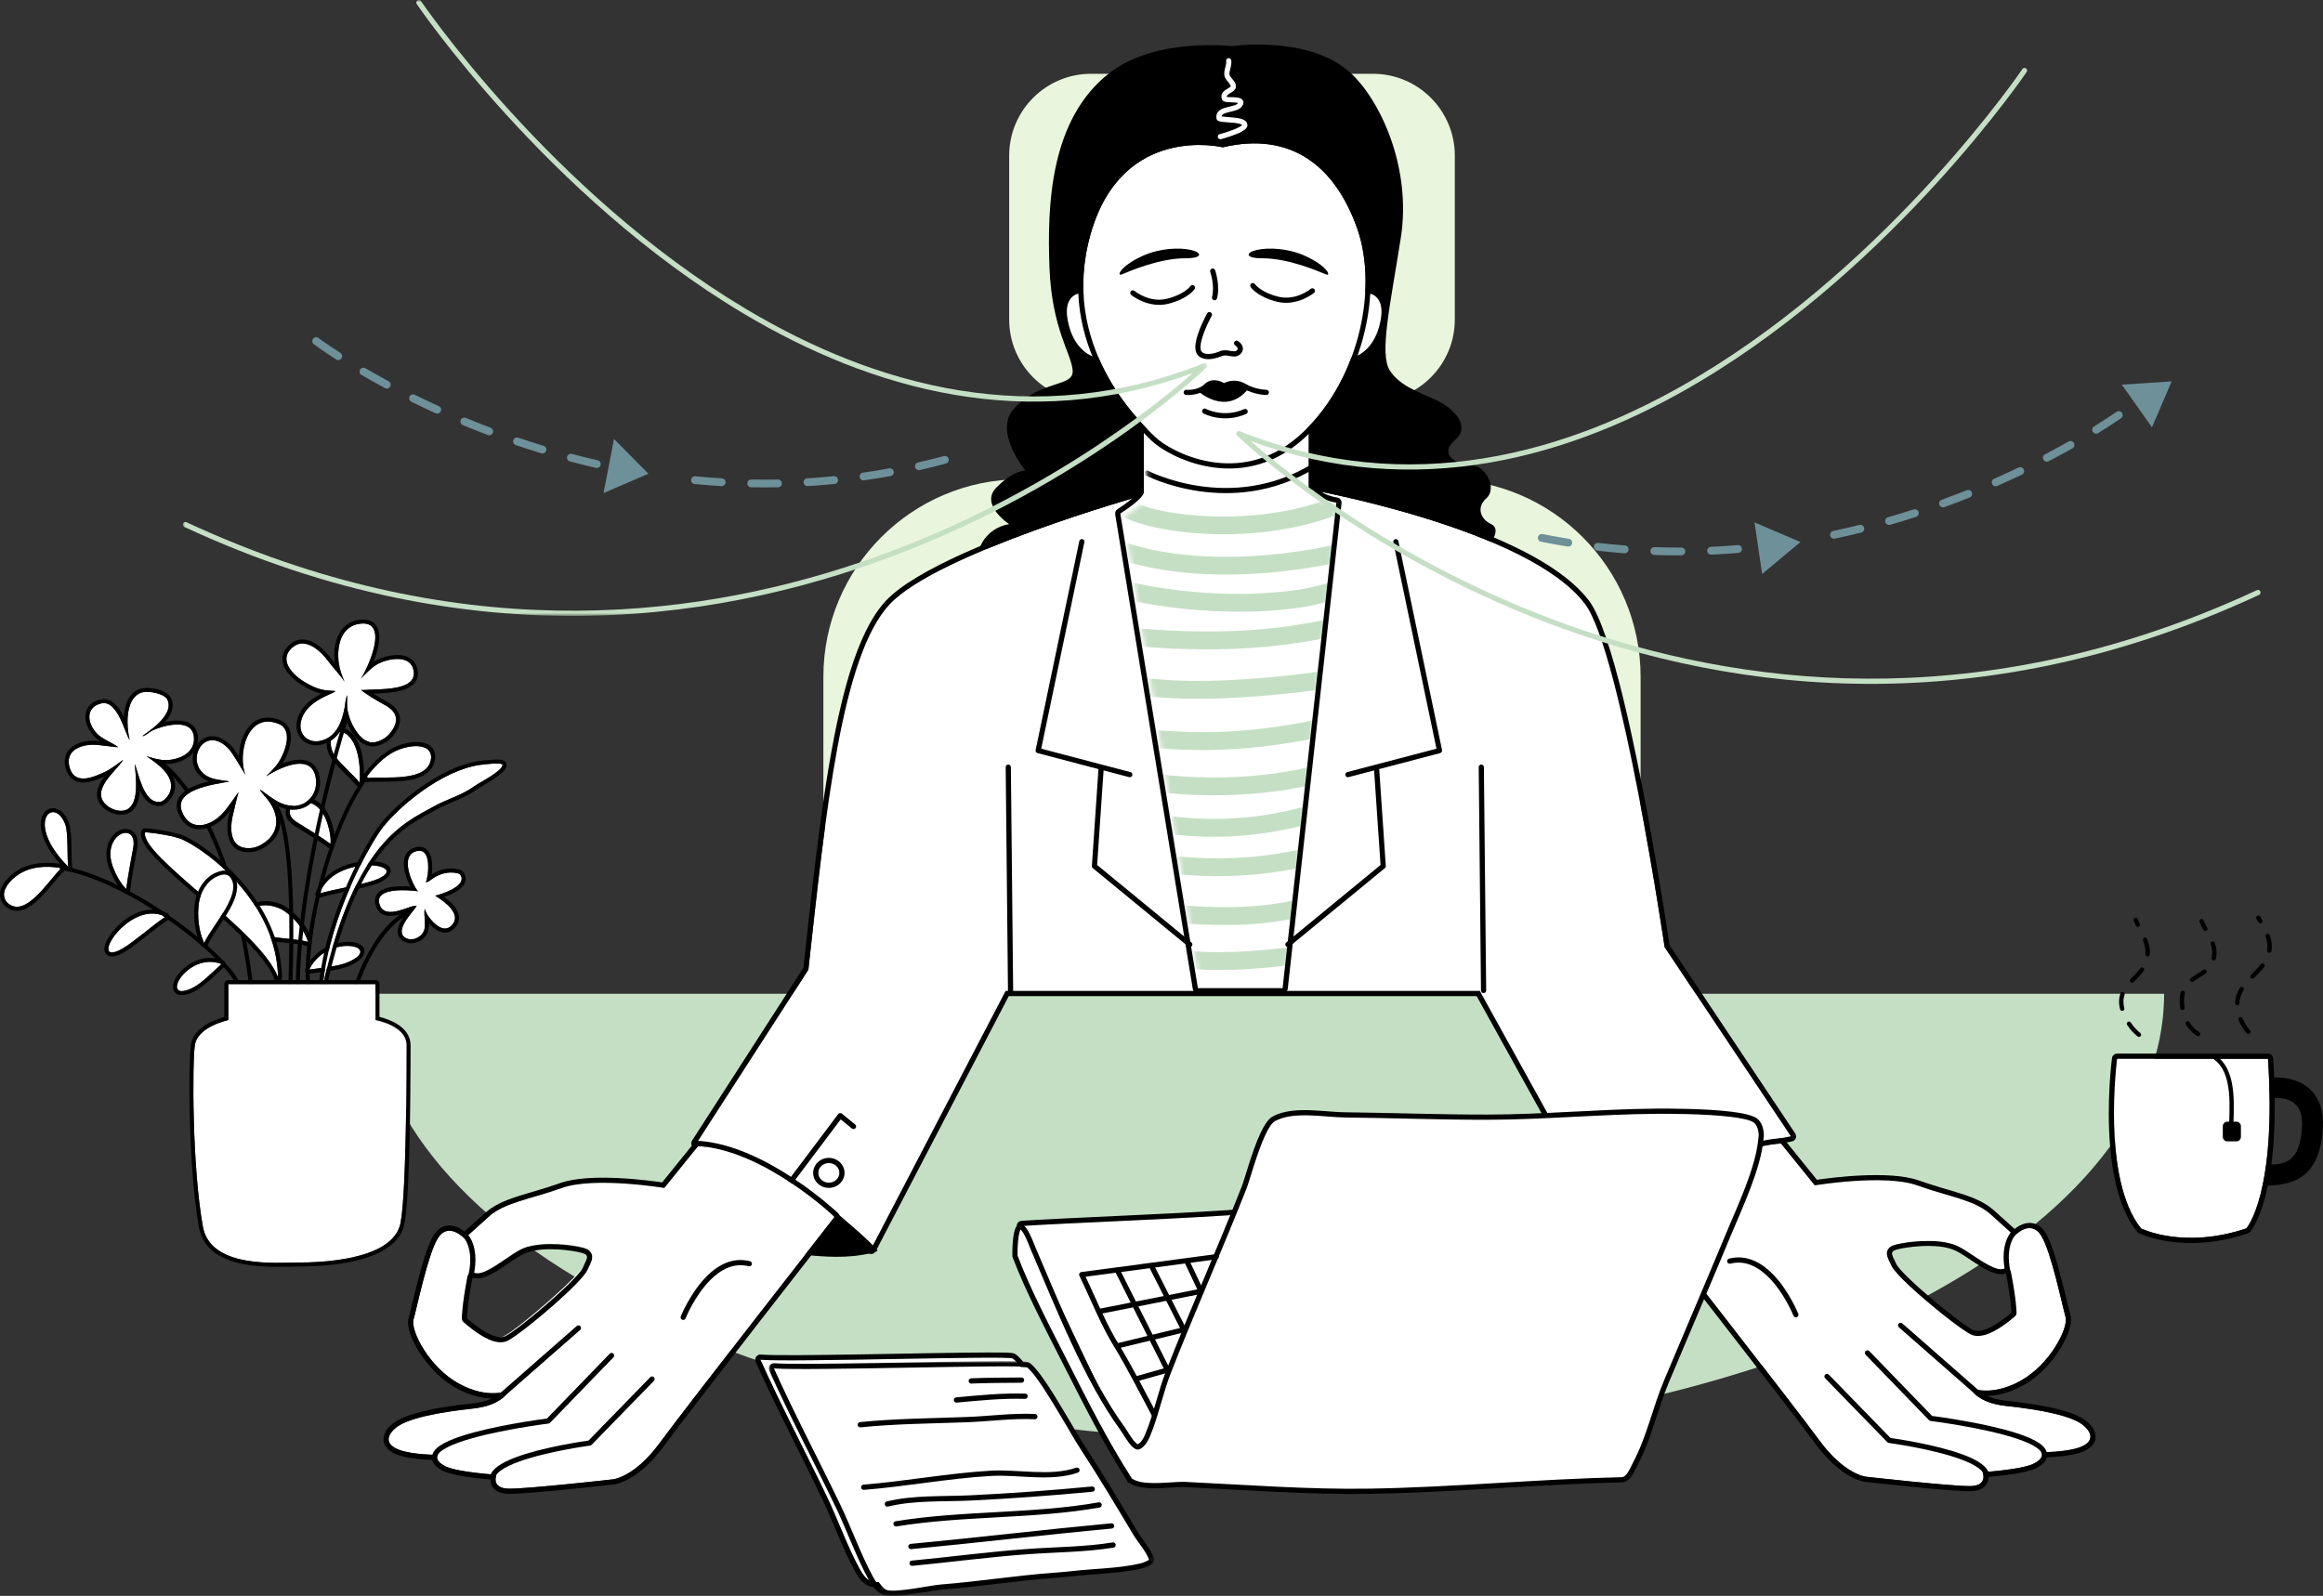
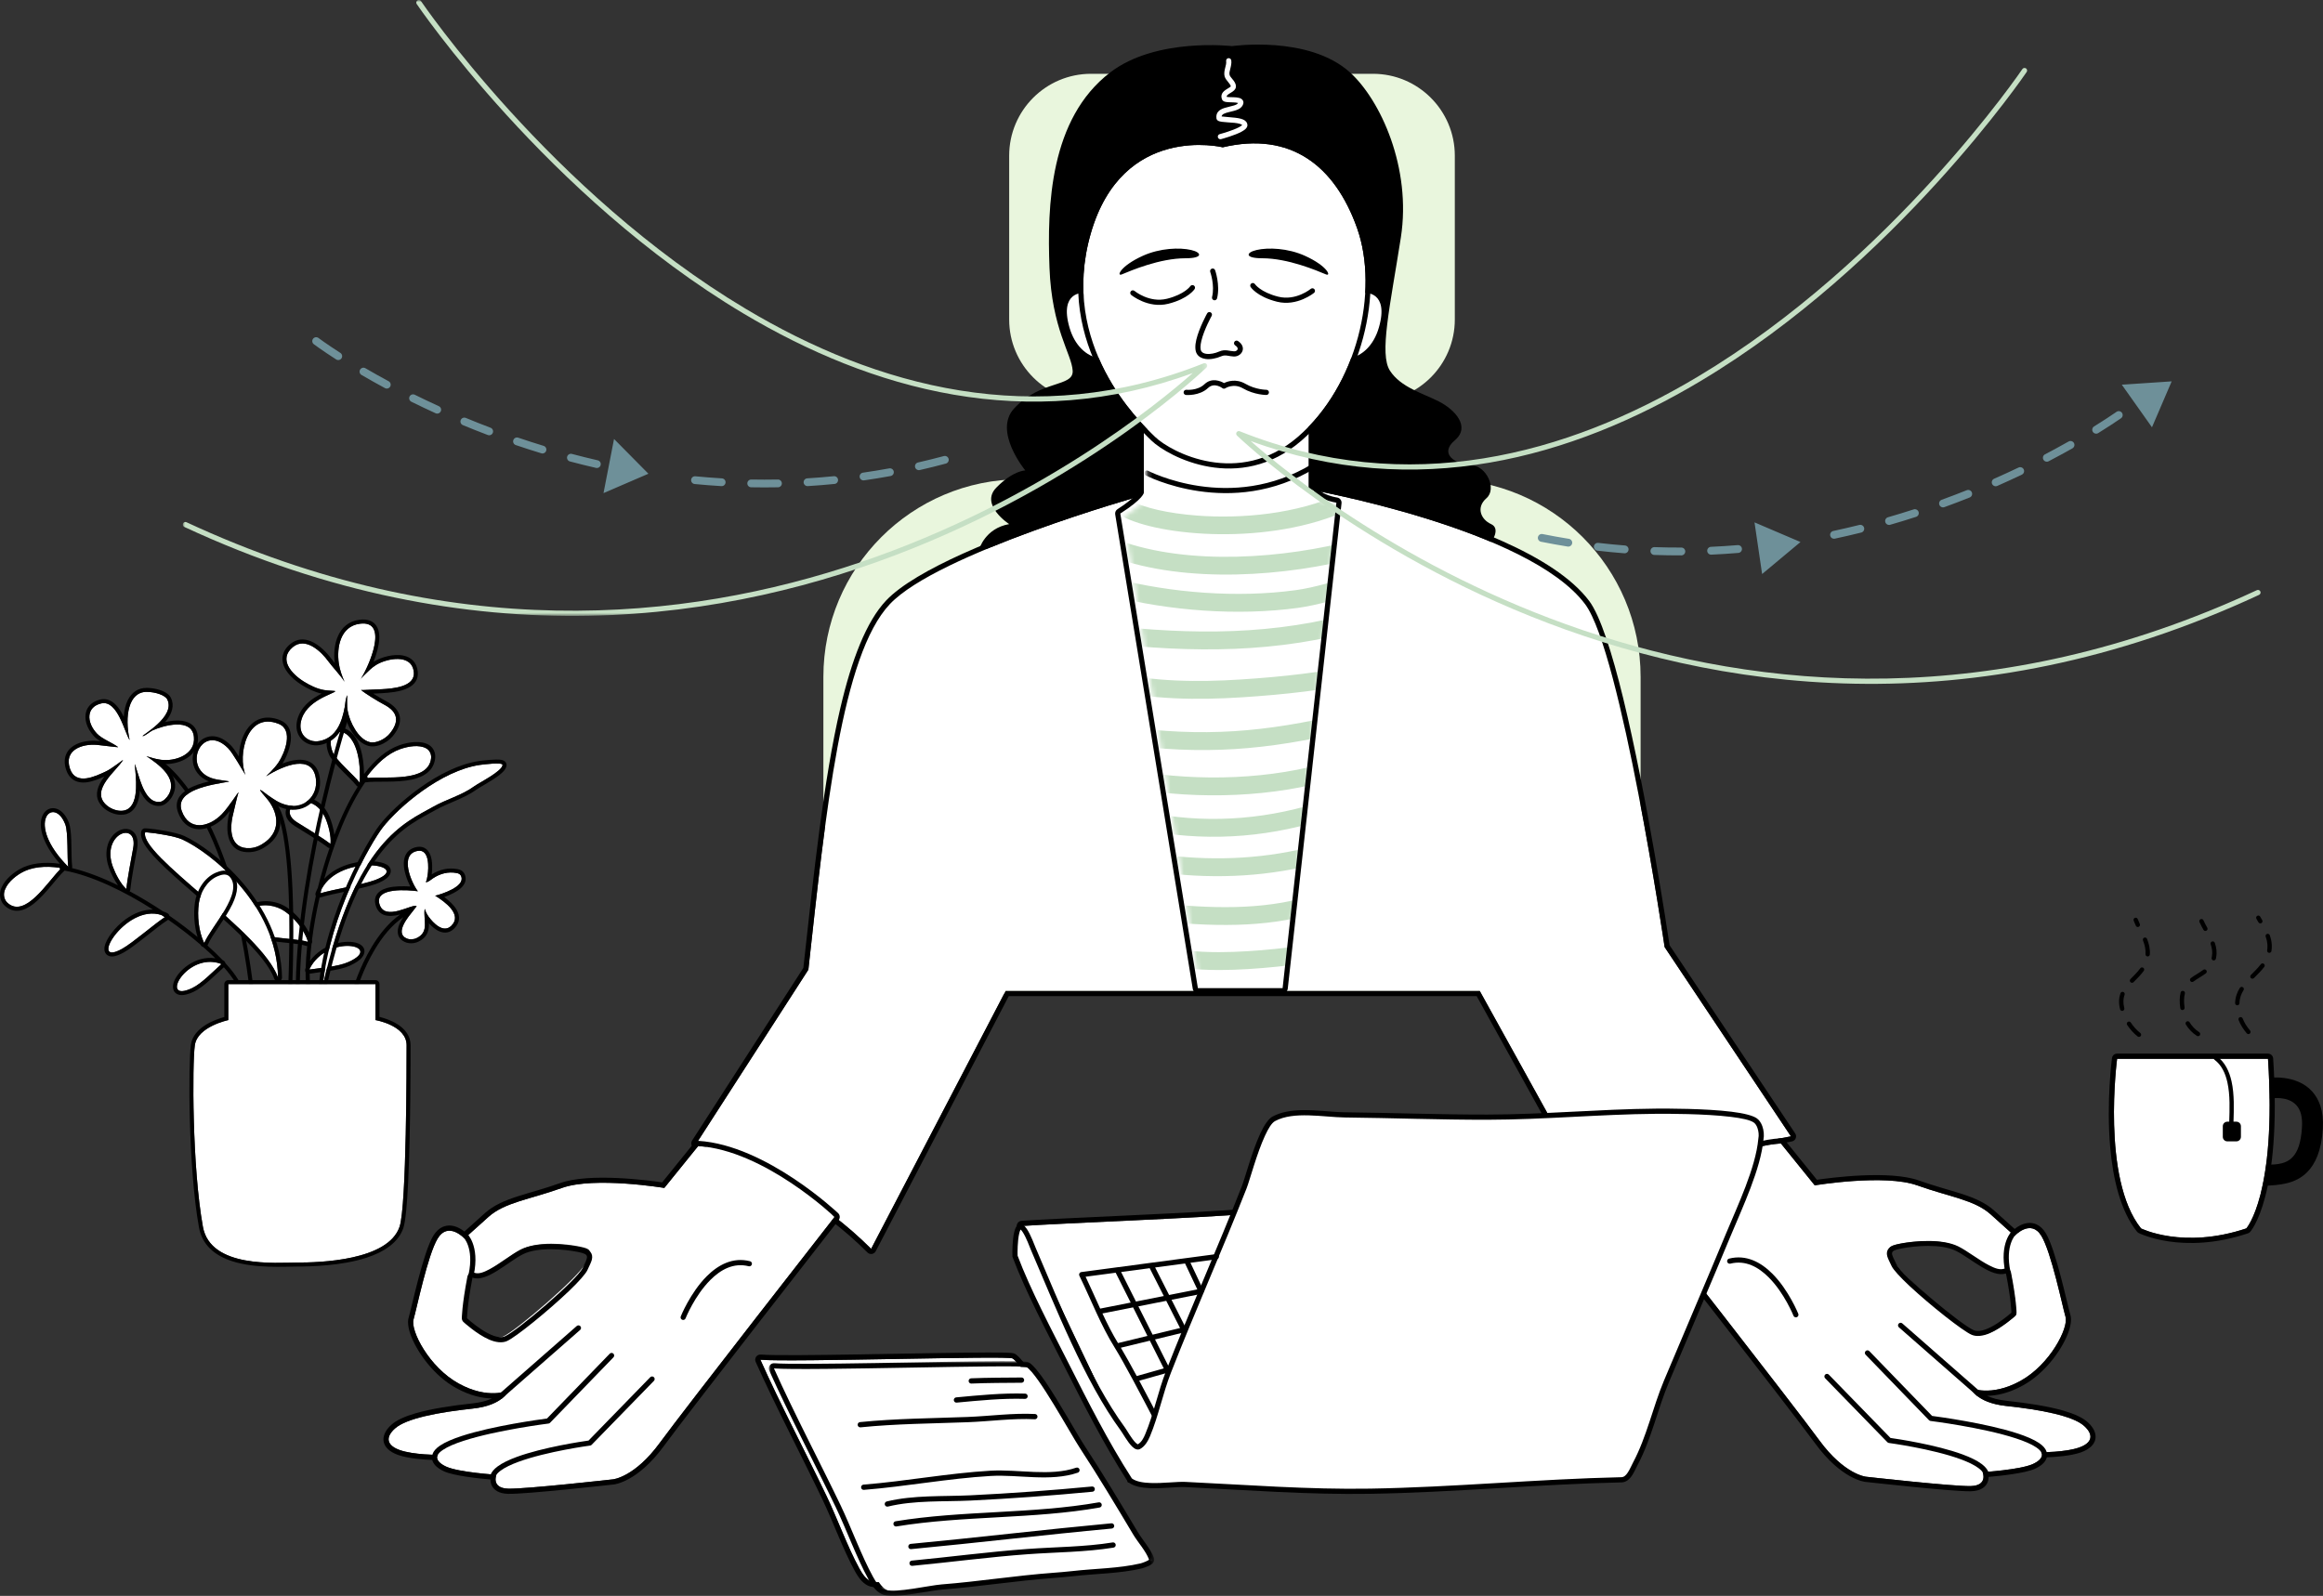
<svg xmlns="http://www.w3.org/2000/svg" xmlns:xlink="http://www.w3.org/1999/xlink" width="521" height="358" viewBox="0 0 521 358">
  <rect x="0" y="0" width="521" height="358" fill="#333333" stroke="none" />
  <defs>
    <path id="a" d="M5.227,0.383 L5.227,15.368 C5.227,15.368 5.244,16.644 0,20.025 L0,20.025 L17.233,126 L36.054,126 L48,17.6 C48,17.6 42.674,16.829 42.674,13.862 L42.674,13.862 L42.674,0" />
    <path id="c" d="M5.227,0.383 L5.227,15.368 C5.227,15.368 5.244,16.644 0,20.025 L0,20.025 L17.233,126 L36.054,126 L48,17.6 C48,17.6 42.674,16.829 42.674,13.862 L42.674,13.862 L42.674,0" />
    <path id="e" d="M29.797,0.303 C16.882,0.532 3.447,0.76 0,0.467 L0,0.467 C4.373,10.39 10.293,21.798 14.923,31.587 L14.923,31.587 C17.231,36.465 19.613,43.11 22.18,47.832 L22.18,47.832 C22.764,48.907 23.672,50.447 24.936,50.824 L24.936,50.824 C27.38,51.554 34.79,49.792 37.511,49.574 L37.511,49.574 C46.082,48.89 54.066,47.567 62.646,46.923 L62.646,46.923 C63.303,46.873 63.959,46.81 64.616,46.758 L64.616,46.758 C65.363,46.698 66.117,46.624 66.861,46.536 L66.861,46.536 C71.844,45.951 77.257,45.956 82.155,44.782 L82.155,44.782 C82.328,44.741 84.087,44.135 83.997,43.89 L83.997,43.89 C83.28,41.954 81.519,40.022 80.467,38.235 L80.467,38.235 C76.578,31.63 72.679,25.022 68.529,18.589 L68.529,18.589 C66.287,15.114 59.218,1.871 56.576,0.174 L56.576,0.174 C56.382,0.049 54.575,0 51.714,0 L51.714,0 C46.67,0 38.348,0.151 29.797,0.303" />
    <polygon id="g" points="0 0 86.448 0 86.448 52.65 0 52.65" />
    <polygon id="i" points="0 0 229.751 0 229.751 138.172 0 138.172" />
  </defs>
  <g fill="none" fill-rule="evenodd">
    <g transform="translate(0 10)">
-       <path fill="#C5DFC4" d="M485.361,212.927 C485.361,268.159 395.26,313 284.281,313 C173.303,313 83.202,268.159 83.202,212.927 L485.361,212.927 Z" />
      <path fill="#FFF" d="M69.346,207.515 C71.807,207.118 75.736,206.88 78.125,205.822 C86.414,202.148 73.304,199.276 69.346,207.515 M69.105,201.317 C68.246,198.564 66.135,196.01 63.848,194.417 C61.931,193.082 58.978,192.55 56.516,193.743 C55.603,194.186 54.472,194.886 54.46,195.993 C54.409,200.991 65.6,200.099 69.105,201.317 M80.683,165.594 C81.397,150.986 72.024,152.388 74.63,158.766 C75.347,160.521 79.597,164.126 80.683,165.594 M71.661,190.454 C74.524,189.544 81.274,188.492 84.111,187.429 C93.415,183.945 75.154,181.044 71.661,190.454 M74.123,179.323 C74.329,177.593 73.642,175.074 73.008,173.596 C69.937,166.439 61.398,171.205 66.635,174.473 C68.59,175.693 72.301,177.921 74.123,179.323 M82.017,164.58 C85.822,164.019 96.074,165.768 96.687,160.093 C96.788,159.161 96.329,158.292 95.58,157.875 C93.997,156.992 91.573,157.413 89.775,158.04 C86.96,159.02 84.359,161.366 82.017,164.58" />
      <path fill="#000" d="M80.683,165.594 C79.597,164.126 75.347,160.521 74.63,158.766 C72.024,152.388 81.397,150.986 80.683,165.594 M74.123,179.323 C72.301,177.921 68.59,175.693 66.635,174.473 C61.398,171.205 69.937,166.439 73.008,173.596 C73.642,175.074 74.329,177.593 74.123,179.323 M72.137,189.405 C76.542,181.272 93.05,184.081 84.111,187.429 C81.35,188.464 74.886,189.487 71.901,190.38 C71.919,190.304 71.937,190.227 71.956,190.151 C72.015,189.903 72.075,189.654 72.137,189.405 M69.461,207.283 C73.552,199.331 86.335,202.183 78.125,205.822 C75.772,206.865 71.924,207.11 69.457,207.498 C69.459,207.426 69.46,207.355 69.461,207.283 M69.014,201.287 C65.412,200.114 54.409,200.949 54.46,195.993 C54.472,194.886 55.603,194.186 56.516,193.743 C58.978,192.55 61.931,193.082 63.848,194.417 C66.076,195.969 68.138,198.434 69.036,201.107 C69.029,201.167 69.022,201.227 69.014,201.287 M82.311,164.184 C84.575,161.174 87.077,158.98 89.775,158.04 C91.573,157.413 93.997,156.992 95.58,157.875 C96.329,158.292 96.788,159.161 96.687,160.093 C96.097,165.553 86.586,164.141 82.477,164.526 C82.481,164.389 82.424,164.261 82.311,164.184 M81.885,165.507 C81.929,165.507 81.973,165.503 82.018,165.497 C84.317,165.157 88.953,165.647 92.426,164.866 C95.222,164.237 97.304,162.818 97.602,160.059 C97.738,158.796 97.125,157.614 96.111,157.048 C94.332,156.056 91.614,156.463 89.592,157.168 C86.727,158.166 84.049,160.464 81.64,163.652 C81.6,159.187 80.546,156.396 79.306,154.879 C78.184,153.507 76.854,153.104 75.806,153.296 C73.992,153.629 72.399,155.863 73.771,159.221 C74.08,159.979 74.982,161.073 76.05,162.195 C77.509,163.728 79.276,165.347 79.917,166.214 C79.999,166.325 80.107,166.408 80.231,166.459 C78.266,169.584 76.507,173.296 74.987,177.262 C74.793,175.777 74.321,174.198 73.862,173.129 C72.822,170.706 71.2,169.522 69.636,169.112 C68.203,168.737 66.793,169.009 65.786,169.604 C64.985,170.077 64.419,170.756 64.18,171.51 C63.826,172.627 64.157,174.086 66.072,175.281 C68.011,176.49 71.694,178.698 73.501,180.089 C73.617,180.179 73.756,180.231 73.904,180.246 C72.896,183.177 72.016,186.197 71.276,189.182 C71.1,189.52 70.942,189.875 70.804,190.246 C70.707,190.508 70.724,190.781 70.844,190.995 C70.193,193.825 69.673,196.599 69.292,199.21 C68.181,196.975 66.374,194.976 64.443,193.63 C62.295,192.135 58.978,191.581 56.22,192.919 C55.671,193.185 55.062,193.537 54.583,193.98 C53.966,194.551 53.549,195.26 53.54,196.118 C53.516,198.459 55.463,199.841 58.232,200.574 C61.761,201.509 66.605,201.472 68.696,202.199 C68.763,202.222 68.833,202.236 68.905,202.242 C68.713,204 68.595,205.653 68.554,207.161 C68.545,207.179 68.536,207.197 68.528,207.216 C68.387,207.507 68.392,207.829 68.538,208.073 C68.525,209.99 68.648,211.638 68.914,212.927 C68.964,213.168 69.206,213.294 69.456,213.208 C69.705,213.122 69.866,212.856 69.817,212.615 C69.582,211.479 69.462,210.057 69.452,208.415 C71.988,208.014 75.96,207.737 78.388,206.662 C79.792,206.039 80.658,205.405 81.125,204.858 C81.619,204.281 81.775,203.731 81.735,203.249 C81.679,202.572 81.157,201.925 80.166,201.578 C77.815,200.753 72.537,201.485 69.531,205.547 C69.6,204.341 69.713,203.059 69.869,201.716 C70.019,201.471 70.066,201.182 69.987,200.927 C69.981,200.91 69.976,200.893 69.971,200.876 C70.346,197.911 70.919,194.682 71.672,191.369 C71.72,191.362 71.769,191.35 71.817,191.335 C74.692,190.42 81.468,189.36 84.317,188.293 C85.477,187.858 86.26,187.414 86.739,187.012 C87.243,186.589 87.493,186.16 87.591,185.781 C87.764,185.115 87.529,184.434 86.74,183.955 C85.431,183.16 82.144,182.847 78.839,183.699 C76.591,184.278 74.356,185.381 72.719,187.144 C74.866,179.162 77.994,171.137 81.885,165.507" />
      <path fill="#FFF" d="M93.718,189.935 C92.28,188.071 89.444,181.578 93.708,180.877 C96.369,180.439 96.149,184.759 95.912,186.309 C95.857,186.666 95.782,187.019 95.71,187.374 C95.674,187.551 95.417,187.919 95.597,187.904 C96.085,187.863 96.708,187.294 97.106,187.032 C98.719,185.972 100.484,185.49 102.402,185.842 C102.936,185.94 103.312,186.154 103.482,186.709 C104.161,188.926 99.206,190.534 97.645,190.928 C97.53,190.957 97.833,191.07 97.932,191.134 C99.656,192.262 103.771,195.114 101.251,197.65 C99.434,199.478 97.15,197.042 96.103,195.6 C95.864,195.27 95.672,194.906 95.502,194.536 C95.414,194.344 95.274,193.75 95.243,193.959 C94.899,196.284 96.359,199.063 93.441,200.442 C92.732,200.777 91.839,200.823 91.121,200.487 C88.464,199.243 91.684,195.547 92.632,194.338 C92.658,194.304 93.445,193.296 93.441,193.292 C92.647,192.544 86.18,196.954 85.07,192.71 C84.099,188.996 91.65,189.643 93.718,189.935" />
      <path fill="#000" d="M93.718 189.935C91.65 189.643 84.099 188.996 85.07 192.71 86.18 196.954 92.647 192.544 93.441 193.292 93.445 193.296 92.658 194.304 92.632 194.338 91.684 195.547 88.464 199.243 91.121 200.487 91.839 200.823 92.732 200.777 93.441 200.442 96.359 199.063 94.899 196.284 95.243 193.959 95.274 193.75 95.414 194.344 95.502 194.536 95.672 194.906 95.864 195.27 96.103 195.6 97.15 197.042 99.434 199.478 101.251 197.65 103.771 195.114 99.656 192.262 97.932 191.134 97.833 191.07 97.53 190.957 97.645 190.928 99.206 190.534 104.161 188.926 103.482 186.709 103.312 186.154 102.936 185.94 102.402 185.842 100.484 185.49 98.719 185.972 97.106 187.032 96.708 187.294 96.085 187.863 95.597 187.904 95.417 187.919 95.674 187.551 95.71 187.374 95.782 187.019 95.857 186.666 95.912 186.309 96.149 184.759 96.369 180.439 93.708 180.877 89.444 181.578 92.28 188.071 93.718 189.935M90.475 195.729C87.847 197.503 85.744 200.198 84.134 202.873 81.4 207.413 80.086 211.914 80.086 211.914 80.017 212.15 79.769 212.286 79.532 212.217 79.296 212.148 79.16 211.9 79.229 211.663 79.229 211.663 80.572 207.058 83.37 202.412 85.003 199.699 87.133 196.978 89.771 195.13 89.713 195.146 89.655 195.162 89.597 195.177 87.239 195.785 84.912 195.633 84.207 192.936 83.981 192.069 84.101 191.368 84.427 190.799 84.865 190.036 85.738 189.489 86.866 189.183 88.409 188.764 90.458 188.767 92.028 188.87 91.288 187.421 90.588 185.483 90.563 183.845 90.546 182.707 90.845 181.704 91.531 180.994 92 180.508 92.657 180.144 93.564 179.995 94.205 179.89 94.733 179.984 95.17 180.2 95.798 180.509 96.255 181.089 96.537 181.839 97.031 183.151 96.969 185.041 96.835 186.146 98.585 185.055 100.497 184.584 102.563 184.964 103.455 185.127 104.052 185.521 104.336 186.448 104.638 187.435 104.272 188.371 103.43 189.171 102.509 190.048 100.949 190.761 99.641 191.237 100.674 192.01 101.842 193.042 102.451 194.157 103.174 195.482 103.24 196.915 101.884 198.28 100.855 199.315 99.72 199.387 98.634 198.967 97.743 198.622 96.883 197.878 96.2 197.129 96.204 197.284 96.205 197.437 96.199 197.588 96.145 199.058 95.675 200.374 93.822 201.25 92.881 201.694 91.696 201.742 90.743 201.296 90.106 200.998 89.708 200.59 89.471 200.133 89.135 199.483 89.126 198.697 89.379 197.871 89.597 197.161 90.021 196.41 90.475 195.729M77.564 149.861C77.64 149.626 77.891 149.497 78.126 149.573 78.36 149.649 78.489 149.9 78.413 150.135 78.413 150.135 67.724 183.309 67.234 210.777 67.23 211.023 67.026 211.219 66.78 211.215 66.534 211.211 66.337 211.007 66.342 210.761 66.834 183.177 77.564 149.861 77.564 149.861M61.088 170.637C60.875 170.545 60.766 170.302 60.844 170.079 60.925 169.846 61.18 169.724 61.412 169.805 61.412 169.805 62.424 170.077 63.435 173.21 64.81 177.47 66.378 187.459 65.565 210.784 65.557 211.03 65.35 211.224 65.104 211.215 64.858 211.206 64.665 210.999 64.674 210.753 65.48 187.619 63.949 177.71 62.586 173.485 61.86 171.237 61.124 170.664 61.088 170.637M35.105 160.973C34.889 160.853 34.811 160.581 34.93 160.366 35.049 160.15 35.321 160.072 35.537 160.191 35.537 160.191 51.379 168.883 56.726 210.712 56.758 210.956 56.585 211.18 56.34 211.212 56.096 211.243 55.873 211.07 55.841 210.825 50.571 169.601 35.105 160.973 35.105 160.973" />
      <path fill="#FFF" d="M77.27,142.949 C76.701,141.649 76.194,140.241 75.99,138.834 C75.467,135.216 76.339,130.512 80.682,129.924 C87.564,128.992 82.454,140.182 80.682,142.647 C80.664,142.671 80.859,142.362 81.022,142.165 C81.253,141.887 81.511,141.633 81.768,141.38 C82.593,140.565 83.388,139.754 84.387,139.146 C86.741,137.712 92.334,136.535 92.806,140.738 C93.188,144.142 87.957,144.473 85.709,144.605 C84.524,144.674 82.551,144.761 81.364,144.799 C81.25,144.803 80.939,144.731 81.022,144.808 C81.768,145.491 84.776,147.343 86.113,148.041 C89.284,149.695 89.643,151.874 87.381,154.599 C86.422,155.754 84.387,156.841 82.933,156.481 C80.247,155.816 78.463,151.83 78.033,149.759 C77.869,148.974 77.825,148.145 77.843,147.343 C77.85,147.058 77.849,146.773 77.864,146.488 C77.871,146.332 77.965,145.886 77.882,146.019 C77.472,146.673 77.467,147.814 77.328,148.558 C76.705,151.908 75.477,155.534 71.617,156.24 C70.341,156.473 69.003,156.091 68.159,155.085 C67.448,154.238 67.267,153.146 67.458,152.073 C68.348,147.077 75.031,145.636 75.197,145.05 C75.221,144.964 73.739,144.969 72.697,144.799 C71.116,144.541 69.504,143.744 68.159,142.907 C65.371,141.173 62.404,137.887 65.671,135.165 C68.591,132.731 72.165,136.323 73.604,138.314 C74.459,139.498 76.534,141.682 77.27,142.949" />
      <path fill="#000" d="M80.905,142.317 C80.826,142.439 80.751,142.55 80.682,142.647 C80.669,142.665 80.779,142.489 80.905,142.317 C82.837,139.321 87.294,129.029 80.682,129.924 C76.339,130.512 75.467,135.216 75.99,138.834 C76.194,140.241 76.701,141.649 77.27,142.949 C76.534,141.682 74.459,139.498 73.604,138.314 C72.165,136.323 68.591,132.731 65.671,135.165 C62.404,137.887 65.371,141.173 68.159,142.907 C69.504,143.744 71.116,144.541 72.697,144.799 C73.739,144.969 75.221,144.964 75.197,145.05 C75.031,145.636 68.348,147.077 67.458,152.073 C67.267,153.146 67.448,154.238 68.159,155.085 C69.003,156.091 70.341,156.473 71.617,156.24 C75.477,155.534 76.705,151.908 77.328,148.558 C77.467,147.814 77.472,146.673 77.882,146.019 C77.965,145.886 77.871,146.332 77.864,146.488 C77.849,146.773 77.85,147.058 77.843,147.343 C77.825,148.145 77.869,148.974 78.033,149.759 C78.463,151.83 80.247,155.816 82.933,156.481 C84.387,156.84 86.422,155.754 87.381,154.599 C89.643,151.874 89.284,149.695 86.113,148.041 C84.776,147.343 81.768,145.491 81.022,144.808 C80.939,144.731 81.25,144.803 81.364,144.799 C82.551,144.761 84.524,144.674 85.709,144.605 C87.957,144.473 93.188,144.142 92.806,140.738 C92.334,136.535 86.741,137.712 84.387,139.146 C83.388,139.754 82.593,140.565 81.768,141.38 C81.511,141.633 81.253,141.887 81.022,142.165 C80.984,142.211 80.944,142.264 80.905,142.317 M75.077,138.743 C74.561,134.71 75.766,129.688 80.562,129.039 C82.337,128.798 83.47,129.269 84.166,130.064 C84.838,130.832 85.121,131.98 85.057,133.333 C84.982,134.897 84.447,136.76 83.781,138.471 C83.828,138.441 83.875,138.412 83.923,138.383 C85.491,137.427 88.358,136.598 90.51,137.077 C92.161,137.444 93.451,138.49 93.693,140.639 C93.893,142.423 92.961,143.59 91.528,144.326 C89.779,145.226 87.2,145.412 85.761,145.497 C85.199,145.529 84.461,145.566 83.713,145.6 C84.728,146.239 85.85,146.896 86.526,147.248 C88.425,148.239 89.418,149.446 89.662,150.755 C89.904,152.056 89.415,153.546 88.067,155.17 C87.402,155.971 86.292,156.75 85.144,157.15 C84.308,157.441 83.454,157.53 82.719,157.348 C81.46,157.036 80.349,156.13 79.462,154.965 C78.613,153.851 77.967,152.506 77.558,151.341 C76.662,154.101 75.033,156.524 71.778,157.119 C70.188,157.409 68.528,156.913 67.475,155.66 C66.59,154.606 66.342,153.252 66.58,151.917 C67.027,149.403 68.755,147.671 70.571,146.493 C71.101,146.149 71.636,145.855 72.138,145.602 C70.579,145.267 69.011,144.489 67.688,143.666 C66.478,142.913 65.242,141.885 64.415,140.74 C63.569,139.569 63.151,138.273 63.437,136.997 C63.627,136.146 64.131,135.285 65.1,134.478 C66.556,133.265 68.139,133.234 69.633,133.816 C71.592,134.579 73.386,136.489 74.326,137.791 C74.524,138.063 74.784,138.388 75.077,138.743" />
      <path fill="#FFF" d="M55.066,163.846 C53.237,159.477 55.343,149.487 62.513,152.392 C65.898,153.764 63.856,158.923 62.489,160.994 C61.971,161.779 61.327,162.496 60.676,163.176 C60.459,163.402 59.588,164.208 59.717,164.128 C63.886,161.534 70.056,159.187 70.834,164.627 C71.408,168.646 68.068,171.641 64.13,170.553 C62.441,170.086 61.518,169.371 60.077,168.384 C59.45,167.955 56.788,165.663 59.688,168.962 C62.311,171.947 63.164,176.131 59.549,178.856 C58.527,179.626 57.41,180.177 56.117,180.26 C51.522,180.557 51.442,175.944 52.283,172.634 C52.565,171.522 53.129,168.875 53.481,167.783 C53.625,167.334 51.343,171.012 49.76,172.634 C46.781,175.685 42.388,176.447 40.766,171.935 C39.066,167.206 47.534,166.01 51.131,165.379 C52.242,165.183 49.131,165.186 47.321,164.513 C40.783,162.08 45.349,152.042 51.131,157.819 C52.236,158.923 54.219,162.559 55.066,163.846" />
      <path fill="#000" d="M55.066,163.846 C54.219,162.559 52.236,158.923 51.131,157.819 C45.349,152.042 40.783,162.08 47.321,164.513 C49.131,165.186 52.242,165.183 51.131,165.379 C47.534,166.01 39.066,167.206 40.766,171.935 C42.388,176.447 46.781,175.685 49.76,172.634 C51.343,171.012 53.625,167.334 53.481,167.783 C53.129,168.875 52.565,171.522 52.283,172.634 C51.442,175.944 51.522,180.557 56.117,180.26 C57.41,180.177 58.527,179.626 59.549,178.856 C63.164,176.131 62.311,171.947 59.688,168.962 C56.788,165.663 59.45,167.955 60.077,168.384 C61.518,169.371 62.441,170.086 64.13,170.553 C68.068,171.641 71.408,168.646 70.834,164.627 C70.056,159.187 63.886,161.534 59.717,164.128 C59.588,164.208 60.459,163.402 60.676,163.176 C61.327,162.496 61.971,161.779 62.489,160.994 C63.856,158.923 65.898,153.764 62.513,152.392 C55.343,149.487 53.237,159.477 55.066,163.846 M46.869,165.296 C42.328,163.505 42.499,158.556 44.788,156.337 C45.613,155.538 46.705,155.074 47.957,155.173 C49.101,155.263 50.412,155.838 51.761,157.187 C52.25,157.675 52.908,158.643 53.569,159.692 C53.632,158.097 53.969,156.445 54.6,155.028 C55.429,153.166 56.758,151.716 58.56,151.191 C59.761,150.841 61.188,150.892 62.847,151.564 C64.581,152.267 65.242,153.72 65.253,155.411 C65.265,157.462 64.233,159.887 63.364,161.282 C64.425,160.874 65.48,160.58 66.452,160.477 C67.763,160.336 68.938,160.535 69.851,161.147 C70.78,161.769 71.477,162.823 71.717,164.501 C72.051,166.84 71.228,168.875 69.766,170.174 C68.303,171.473 66.187,172.048 63.892,171.414 C63.117,171.199 62.492,170.939 61.909,170.627 C63.467,173.647 63.328,177.126 60.086,179.569 C58.923,180.446 57.646,181.056 56.175,181.152 C50.818,181.498 50.438,176.272 51.418,172.414 C51.453,172.275 51.493,172.114 51.535,171.934 C51.136,172.439 50.743,172.906 50.398,173.258 C48.367,175.339 45.725,176.402 43.564,175.877 C42.047,175.508 40.703,174.397 39.927,172.238 C39.078,169.876 40.179,168.184 42.191,166.997 C43.491,166.229 45.207,165.691 46.869,165.296" />
      <path fill="#FFF" d="M29.076,156.02 C27.877,150.574 28.882,145.208 32.88,145.208 C34.876,145.208 37.053,145.964 37.523,146.916 C39.456,150.828 31.564,155.069 32.003,155.124 C32.44,155.178 33.684,154.095 34.154,153.877 C36.544,152.773 43.062,150.91 43.49,155.308 C43.855,159.067 39.822,160.637 36.791,160.501 C35.917,160.462 35.085,160.291 34.246,160.046 C33.922,159.951 33.596,159.859 33.273,159.762 C33.142,159.724 32.768,159.576 32.88,159.653 C35.391,161.354 39.954,164.482 37.835,168.241 C37.484,168.863 36.671,169.788 35.888,169.884 C32.738,170.27 31.489,165.221 30.778,163.075 C30.632,162.632 30.496,162.185 30.37,161.736 C30.367,161.724 30.271,161.397 30.27,161.398 C30.206,161.417 30.353,162.844 30.366,163.005 C30.565,165.457 31.235,171.936 27.087,171.889 C25.897,171.876 24.558,171.289 23.71,170.459 C20.296,167.119 26.141,162.933 27.595,160.501 C27.713,160.305 25.158,162.41 23.71,163.075 C21.509,164.086 16.99,166.365 15.682,162.41 C14.288,158.198 18.457,156.815 21.739,157.095 C22.651,157.173 26.634,157.705 26.492,157.596 C25.226,156.627 22.863,155.766 21.739,154.562 C19.341,151.993 19.32,148.558 22.738,147.792 C26.401,146.97 28.001,154.497 29.076,156.02" />
      <path fill="#000" d="M29.076,156.02 C28.001,154.497 26.401,146.97 22.738,147.792 C19.32,148.558 19.341,151.993 21.739,154.562 C22.863,155.766 25.226,156.627 26.492,157.596 C26.634,157.705 22.651,157.173 21.739,157.095 C18.457,156.815 14.288,158.198 15.682,162.41 C16.99,166.365 21.509,164.086 23.71,163.075 C25.158,162.41 27.713,160.305 27.595,160.501 C26.141,162.933 20.296,167.119 23.71,170.459 C24.558,171.289 25.897,171.876 27.087,171.889 C31.235,171.936 30.565,165.457 30.366,163.005 C30.353,162.844 30.206,161.417 30.27,161.398 C30.271,161.397 30.367,161.724 30.37,161.736 C30.496,162.185 30.632,162.632 30.778,163.075 C31.489,165.221 32.738,170.27 35.888,169.884 C36.671,169.788 37.484,168.863 37.835,168.241 C39.954,164.482 35.391,161.354 32.88,159.653 C32.768,159.576 33.142,159.724 33.273,159.762 C33.596,159.859 33.922,159.951 34.246,160.046 C35.085,160.291 35.917,160.462 36.791,160.501 C39.822,160.637 43.855,159.067 43.49,155.308 C43.062,150.91 36.544,152.773 34.154,153.877 C33.684,154.095 32.44,155.178 32.003,155.124 C31.564,155.069 39.456,150.828 37.523,146.916 C37.053,145.964 34.876,145.208 32.88,145.208 C28.882,145.208 27.877,150.574 29.076,156.02 M22.472,156.271 C21.936,155.928 21.453,155.564 21.087,155.172 C19.383,153.347 18.785,151.124 19.379,149.464 C19.804,148.279 20.808,147.309 22.543,146.92 C24.373,146.51 25.866,147.637 26.995,149.416 C27.268,149.847 27.52,150.317 27.754,150.799 C27.854,149.36 28.158,148.068 28.672,147.044 C29.522,145.349 30.914,144.315 32.88,144.315 C34.445,144.315 36.106,144.743 37.144,145.358 C37.717,145.697 38.119,146.108 38.323,146.52 C39.174,148.243 38.568,150.039 37.34,151.609 C37.241,151.736 37.138,151.861 37.031,151.985 C38.296,151.697 39.659,151.538 40.831,151.702 C42.713,151.965 44.158,152.963 44.378,155.221 C44.801,159.572 40.26,161.551 36.751,161.394 C36.705,161.392 36.66,161.389 36.615,161.387 C37.353,162.069 38.026,162.822 38.499,163.632 C39.388,165.151 39.641,166.854 38.612,168.68 C38.356,169.134 37.897,169.721 37.365,170.143 C36.936,170.483 36.457,170.714 35.996,170.77 C34.394,170.967 33.143,170.123 32.204,168.786 C31.893,168.343 31.617,167.845 31.372,167.326 C31.312,168.177 31.182,169.021 30.939,169.766 C30.358,171.543 29.191,172.806 27.077,172.782 C25.672,172.766 24.088,172.078 23.086,171.098 C21.384,169.433 21.484,167.605 22.386,165.81 C22.662,165.262 23.023,164.719 23.425,164.189 C22.303,164.699 20.847,165.314 19.475,165.491 C18.293,165.643 17.17,165.476 16.276,164.812 C15.676,164.366 15.166,163.692 14.835,162.691 C14.322,161.14 14.462,159.903 14.964,158.939 C15.435,158.034 16.243,157.353 17.241,156.897 C18.586,156.281 20.287,156.075 21.815,156.205 C21.956,156.217 22.186,156.24 22.472,156.271" />
      <path fill="#FFF" d="M72.388,211.215 C73.964,194.984 83.247,178.966 85.821,175.647 C89.348,171.1 98.877,162.868 107.614,161.596 C108.234,161.505 112.744,160.927 112.714,161.596 C112.652,163.004 107.446,165.599 106.396,166.366 C103.551,168.443 100.153,169.276 97.13,170.995 C91.011,174.474 79.57,178.622 72.388,211.215" />
      <path fill="#000" d="M72.388,211.215 C79.57,178.622 91.011,174.474 97.13,170.995 C100.153,169.276 103.551,168.443 106.396,166.366 C107.446,165.599 112.652,163.004 112.714,161.596 C112.744,160.927 108.234,161.505 107.614,161.596 C98.877,162.868 89.348,171.1 85.821,175.647 C83.247,178.966 73.964,194.984 72.388,211.215 M71.5,211.129 C73.096,194.685 82.509,178.462 85.116,175.1 C88.734,170.435 98.524,162.016 107.486,160.712 C108.011,160.635 111.172,160.246 112.4,160.449 C113.323,160.601 113.624,161.209 113.605,161.635 C113.592,161.946 113.471,162.3 113.214,162.664 C112.967,163.016 112.57,163.406 112.077,163.8 C110.449,165.103 107.662,166.548 106.922,167.088 C104.049,169.185 100.623,170.036 97.57,171.772 C94.577,173.473 90.273,175.326 85.849,180.752 C81.382,186.23 76.806,195.312 73.26,211.408 C73.158,211.869 72.715,212.171 72.249,212.097 C71.783,212.024 71.455,211.599 71.5,211.129" />
      <path fill="#FFF" d="M62.358,209.297 C62.092,192.883 47.14,181.172 40.891,178.317 C39.268,177.576 34.901,176.875 33.128,176.743 C33.079,176.74 32.562,176.683 32.554,176.712 C31.196,181.822 58.682,198.938 62.358,209.297" />
      <path fill="#000" d="M62.358,209.297 C62.092,192.883 47.14,181.172 40.891,178.317 C39.268,177.576 34.901,176.875 33.128,176.743 C33.079,176.74 32.562,176.683 32.554,176.712 C31.196,181.822 58.682,198.938 62.358,209.297 M61.518,209.596 C60.521,206.789 57.692,203.489 54.201,200.055 C48.794,194.737 41.789,189.154 37.085,184.695 C34.999,182.717 33.358,180.947 32.463,179.51 C31.718,178.314 31.482,177.274 31.692,176.482 C31.736,176.319 31.886,175.894 32.456,175.82 C32.575,175.805 33.136,175.848 33.194,175.853 C35.038,175.989 39.574,176.734 41.262,177.505 C47.669,180.431 62.978,192.454 63.251,209.282 C63.258,209.72 62.947,210.098 62.517,210.176 C62.087,210.254 61.664,210.008 61.518,209.596" />
      <path fill="#FFF" d="M49.684,206.257 C47.886,207.827 45.273,210.623 43.089,211.661 C35.511,215.26 41.843,203.278 49.684,206.257 M45.8,201.585 C44.545,198.941 44.203,195.497 44.597,192.616 C44.927,190.201 46.428,187.585 48.746,186.59 C49.605,186.221 50.769,185.874 51.497,186.667 C54.783,190.249 47.2,198.055 45.8,201.585 M15.3,184.452 C5.343,174.409 12.12,168.345 14.642,174.934 C15.335,176.746 15.023,182.568 15.3,184.452 M37.129,195.646 C34.744,197.149 29.837,201.485 27.37,202.859 C19.28,207.361 28.816,191.468 37.129,195.646 M28.342,189.443 C27.087,188.345 25.876,186.002 25.311,184.452 C22.573,176.948 31.019,173.951 29.869,180.274 C29.44,182.634 28.569,187.051 28.342,189.443 M13.804,184.725 C11.058,187.192 5.783,196.203 1.705,192.555 C1.035,191.955 0.756,190.98 0.953,190.111 C1.368,188.276 3.159,186.75 4.692,185.846 C7.092,184.431 10.247,184.166 13.804,184.725" />
      <path fill="#000" d="M15.3,184.452 C15.023,182.568 15.335,176.746 14.642,174.934 C12.12,168.345 5.343,174.409 15.3,184.452 M28.342,189.443 C28.569,187.051 29.44,182.634 29.869,180.274 C31.019,173.951 22.573,176.948 25.311,184.452 C25.876,186.002 27.087,188.345 28.342,189.443 M36.148,195.246 C28.097,192.681 19.597,207.185 27.37,202.859 C29.77,201.522 34.481,197.381 36.93,195.774 C36.869,195.732 36.808,195.691 36.747,195.649 C36.548,195.514 36.348,195.38 36.148,195.246 M49.46,206.176 C41.724,203.505 35.583,215.226 43.089,211.661 C45.24,210.639 47.808,207.911 49.603,206.328 C49.556,206.278 49.508,206.227 49.46,206.176 M45.837,201.495 C47.328,197.924 54.755,190.219 51.497,186.667 C50.769,185.874 49.605,186.221 48.746,186.59 C46.428,187.585 44.927,190.201 44.597,192.616 C44.213,195.423 44.528,198.766 45.706,201.381 C45.75,201.419 45.793,201.457 45.837,201.495 M13.363,184.66 C9.986,184.19 6.992,184.49 4.692,185.846 C3.159,186.75 1.368,188.276 0.953,190.111 C0.756,190.98 1.035,191.955 1.705,192.555 C5.628,196.064 10.66,187.857 13.481,185.033 C13.39,184.937 13.342,184.801 13.363,184.66 M14.49,185.296 C14.463,185.329 14.433,185.361 14.4,185.39 C12.742,186.88 10.16,190.736 7.478,192.794 C5.319,194.45 3.093,194.994 1.11,193.221 C0.202,192.408 -0.184,191.09 0.083,189.914 C0.55,187.851 2.516,186.093 4.24,185.077 C6.682,183.636 9.854,183.278 13.436,183.768 C10.555,180.503 9.397,177.686 9.185,175.65 C8.994,173.809 9.564,172.513 10.344,171.86 C11.696,170.73 14.148,171.146 15.475,174.614 C15.775,175.397 15.923,176.871 15.985,178.49 C16.07,180.703 16.019,183.21 16.182,184.322 C16.203,184.465 16.189,184.607 16.145,184.737 C19.409,185.517 22.926,186.877 26.459,188.602 C25.614,187.38 24.881,185.879 24.473,184.758 C23.546,182.218 23.79,180.136 24.502,178.657 C25.154,177.302 26.213,176.434 27.23,176.105 C28.04,175.843 28.835,175.907 29.476,176.273 C30.425,176.815 31.168,178.122 30.747,180.434 C30.322,182.774 29.455,187.155 29.23,189.528 C29.216,189.68 29.163,189.823 29.08,189.945 C31.619,191.307 34.135,192.831 36.541,194.434 C36.871,194.546 37.201,194.683 37.529,194.848 C37.761,194.965 37.928,195.175 37.992,195.42 C40.241,196.979 42.373,198.596 44.311,200.199 C43.551,197.742 43.38,194.928 43.713,192.495 C44.083,189.79 45.798,186.883 48.394,185.769 C48.911,185.547 49.521,185.342 50.109,185.302 C50.867,185.249 51.59,185.448 52.154,186.063 C53.693,187.74 53.374,190.212 52.119,192.835 C50.52,196.177 47.465,199.809 46.63,201.915 C46.603,201.982 46.568,202.046 46.527,202.103 C47.791,203.233 48.941,204.341 49.949,205.402 C49.966,205.409 49.984,205.415 50.001,205.422 C50.279,205.527 50.485,205.764 50.553,206.051 C51.809,207.43 52.805,208.717 53.478,209.851 C53.603,210.063 53.533,210.337 53.321,210.463 C53.11,210.589 52.836,210.519 52.71,210.307 C52.117,209.306 51.266,208.186 50.204,206.989 C48.356,208.614 45.69,211.414 43.471,212.468 C42.187,213.078 41.233,213.272 40.584,213.229 C39.9,213.183 39.444,212.903 39.155,212.524 C38.749,211.991 38.655,211.128 39.048,210.128 C39.983,207.754 43.762,204.298 48.287,204.971 C47.459,204.15 46.553,203.306 45.582,202.451 C45.328,202.387 45.11,202.213 44.994,201.969 C44.986,201.952 44.979,201.936 44.971,201.919 C42.806,200.055 40.345,198.148 37.718,196.317 C37.682,196.348 37.645,196.377 37.604,196.402 C35.21,197.911 30.28,202.261 27.803,203.639 C26.794,204.201 26.015,204.47 25.453,204.541 C24.863,204.616 24.428,204.494 24.119,204.293 C23.577,203.941 23.281,203.27 23.463,202.327 C23.765,200.763 25.617,198.053 28.24,196.174 C30.024,194.896 32.139,194.007 34.312,194.048 C27.772,189.887 20.59,186.436 14.49,185.296" />
      <path fill="#FFF" d="M51.204,210.769 L51.204,218.837 C51.204,218.837 44.285,220.273 43.697,224.479 C43.109,228.685 43.083,251.806 45.505,265.189 C47.206,274.587 62.058,273.23 66.636,273.23 C71.723,273.23 87.037,272.804 89.617,265.189 C91.192,260.542 91.192,228.369 91.192,224.479 C91.192,220.019 84.217,218.837 84.217,218.837 L84.217,210.769 L51.204,210.769 Z" />
      <path fill="#000" d="M51.204 210.769 51.204 218.837C51.204 218.837 44.285 220.273 43.697 224.479 43.109 228.685 43.083 251.806 45.505 265.189 47.206 274.587 62.058 273.23 66.636 273.23 71.723 273.23 87.037 272.804 89.617 265.189 91.192 260.542 91.192 228.369 91.192 224.479 91.192 220.019 84.217 218.837 84.217 218.837L84.217 210.769 51.204 210.769ZM51.204 209.875 84.217 209.875C84.709 209.875 85.109 210.275 85.109 210.769L85.109 218.118C86.062 218.354 87.765 218.871 89.222 219.817 90.808 220.846 92.084 222.366 92.084 224.479 92.084 227.206 92.084 243.81 91.543 255.124 91.306 260.084 90.946 264.047 90.463 265.476 89.347 268.768 86.084 270.886 82.153 272.159 76.598 273.959 69.744 274.124 66.636 274.124 63.836 274.124 57.268 274.601 52.086 272.93 48.377 271.734 45.371 269.462 44.627 265.348 42.188 251.872 42.222 228.59 42.814 224.355 43.086 222.408 44.486 220.939 46.121 219.918 47.655 218.962 49.371 218.401 50.311 218.141L50.311 210.769C50.311 210.275 50.711 209.875 51.204 209.875L51.204 209.875ZM509.412 236.433C508.134 236.644 506.925 235.777 506.715 234.498 506.504 233.219 507.371 232.009 508.649 231.798 508.649 231.798 515.022 230.856 518.587 234.864 520.097 236.563 521.209 239.148 520.967 243.163 520.663 248.198 519.233 251.141 517.468 252.933 514.781 255.66 511.079 255.857 507.991 255.998 506.698 256.057 505.6 255.054 505.541 253.759 505.482 252.464 506.484 251.365 507.778 251.305 509.813 251.213 512.356 251.432 514.127 249.634 515.332 248.41 516.075 246.32 516.283 242.88 516.424 240.537 515.963 238.979 515.082 237.988 513.066 235.721 509.412 236.433 509.412 236.433" />
      <path fill="#FFF" d="M474.822,227.522 C474.822,227.522 471.248,254.429 480.191,265.57 C480.191,265.57 489.643,270.317 503.8,265.57 C503.8,265.57 510.663,257.924 508.665,227.522 L474.822,227.522 Z" />
      <path fill="#000" d="M474.822,227.522 C474.822,227.522 471.248,254.429 480.191,265.57 C480.191,265.57 489.643,270.317 503.8,265.57 C503.8,265.57 510.663,257.924 508.665,227.522 L474.822,227.522 Z M474.822,226.359 L508.665,226.359 C509.277,226.359 509.784,226.834 509.824,227.445 C511.868,258.548 504.664,266.347 504.664,266.347 C504.53,266.496 504.36,266.608 504.169,266.672 C489.478,271.598 479.671,266.609 479.671,266.609 C479.522,266.534 479.391,266.428 479.286,266.298 C475.583,261.685 473.904,254.476 473.281,247.467 C472.367,237.18 473.671,227.369 473.671,227.369 C473.748,226.791 474.24,226.359 474.822,226.359 L474.822,226.359 Z" />
      <path fill="#000" d="M499.97 241.628C500.048 238.986 500.199 235.679 499.553 232.786 499.099 230.751 498.25 228.921 496.65 227.722 496.439 227.564 496.396 227.263 496.554 227.051 496.712 226.839 497.013 226.796 497.224 226.955 499.006 228.289 499.982 230.31 500.488 232.577 501.149 235.538 501.006 238.923 500.928 241.628L501.576 241.628C502.137 241.628 502.592 242.084 502.592 242.645L502.592 245.024C502.592 245.585 502.137 246.041 501.576 246.041L499.544 246.041C498.983 246.041 498.528 245.585 498.528 245.024L498.528 242.645C498.528 242.084 498.983 241.628 499.544 241.628L499.97 241.628ZM507.366 196.412C507.502 196.644 507.424 196.943 507.192 197.079 506.96 197.215 506.661 197.137 506.525 196.904 506.37 196.639 506.216 196.375 506.067 196.115 505.934 195.881 506.015 195.583 506.248 195.449 506.482 195.316 506.78 195.397 506.913 195.631 507.06 195.888 507.213 196.149 507.366 196.412M509.438 203.339C509.398 203.605 509.149 203.788 508.883 203.748 508.617 203.707 508.434 203.458 508.475 203.192 508.527 202.848 508.55 202.487 508.54 202.107 508.523 201.43 508.373 200.771 508.146 200.128 508.057 199.874 508.19 199.595 508.444 199.506 508.697 199.416 508.976 199.55 509.066 199.804 509.326 200.544 509.494 201.303 509.515 202.081 509.526 202.522 509.499 202.94 509.438 203.339M505.514 209.411C505.324 209.601 505.015 209.601 504.825 209.411 504.635 209.22 504.635 208.911 504.825 208.721 505.603 207.943 506.397 207.167 507.055 206.308 507.219 206.094 507.525 206.053 507.738 206.217 507.952 206.381 507.992 206.687 507.829 206.901 507.145 207.794 506.323 208.603 505.514 209.411M502.267 215.044C502.262 215.314 502.039 215.528 501.77 215.523 501.501 215.517 501.287 215.295 501.293 215.025 501.318 213.715 501.727 212.61 502.35 211.614 502.493 211.386 502.794 211.317 503.022 211.46 503.25 211.603 503.319 211.904 503.176 212.132 502.644 212.983 502.289 213.925 502.267 215.044M504.64 221.169C504.817 221.372 504.794 221.681 504.591 221.857 504.387 222.033 504.079 222.011 503.903 221.807 503.098 220.875 502.499 219.883 502.073 218.827 501.972 218.577 502.093 218.293 502.342 218.192 502.591 218.091 502.876 218.212 502.976 218.462 503.364 219.421 503.909 220.322 504.64 221.169M495.046 198.116C495.177 198.35 495.094 198.648 494.859 198.78 494.625 198.912 494.328 198.828 494.196 198.593 493.873 198.017 493.56 197.438 493.297 196.847 493.188 196.601 493.298 196.312 493.544 196.203 493.79 196.093 494.078 196.204 494.187 196.45 494.438 197.014 494.737 197.566 495.046 198.116M496.972 205.078C496.91 205.34 496.648 205.502 496.386 205.44 496.124 205.378 495.962 205.115 496.024 204.853 496.043 204.773 496.06 204.691 496.075 204.607 496.259 203.618 496.116 202.703 495.813 201.825 495.726 201.571 495.861 201.293 496.115 201.205 496.369 201.117 496.647 201.252 496.735 201.507 497.092 202.541 497.25 203.62 497.034 204.786 497.015 204.885 496.995 204.983 496.972 205.078M491.943 210.196C491.728 210.357 491.422 210.313 491.261 210.097 491.1 209.881 491.145 209.575 491.36 209.414 492.251 208.748 493.267 208.231 494.15 207.563 494.364 207.401 494.67 207.443 494.832 207.658 494.994 207.873 494.952 208.179 494.737 208.342 493.853 209.01 492.836 209.529 491.943 210.196M489.957 216.023C489.996 216.289 489.812 216.538 489.546 216.577 489.28 216.616 489.032 216.432 488.993 216.165 488.778 214.71 488.838 213.567 489.078 212.641 489.145 212.38 489.411 212.223 489.672 212.291 489.932 212.359 490.089 212.625 490.021 212.886 489.807 213.71 489.766 214.728 489.957 216.023M493.24 221.552C493.466 221.698 493.531 222 493.386 222.227 493.24 222.453 492.938 222.518 492.712 222.373 491.658 221.694 490.843 220.82 490.243 219.833 490.103 219.603 490.176 219.303 490.406 219.163 490.636 219.023 490.936 219.096 491.076 219.326 491.602 220.191 492.316 220.957 493.24 221.552M479.907 197.262C480.021 197.505 479.916 197.796 479.672 197.91 479.429 198.025 479.139 197.92 479.024 197.676 478.849 197.303 478.684 196.922 478.538 196.529 478.443 196.277 478.571 195.996 478.823 195.902 479.075 195.807 479.356 195.936 479.451 196.188 479.588 196.556 479.743 196.912 479.907 197.262M482.164 204.104C482.147 204.373 481.916 204.578 481.647 204.561 481.379 204.545 481.174 204.313 481.191 204.044 481.261 202.918 481.01 201.93 480.63 200.985 480.53 200.735 480.651 200.451 480.901 200.35 481.15 200.25 481.434 200.371 481.535 200.621 481.967 201.696 482.243 202.823 482.164 204.104M478.512 210.326C478.324 210.519 478.015 210.523 477.822 210.334 477.63 210.146 477.626 209.837 477.814 209.645 478.567 208.873 479.373 208.113 480.015 207.219 480.172 207 480.477 206.95 480.696 207.108 480.914 207.265 480.964 207.57 480.807 207.788 480.136 208.723 479.298 209.52 478.512 210.326M476.436 216.167C476.502 216.428 476.344 216.694 476.083 216.76 475.823 216.826 475.557 216.668 475.491 216.407 475.128 214.971 475.221 213.815 475.578 212.82 475.669 212.567 475.948 212.435 476.201 212.526 476.454 212.617 476.586 212.896 476.495 213.15 476.195 213.987 476.131 214.959 476.436 216.167M480.026 221.736C480.238 221.902 480.276 222.209 480.11 222.421 479.944 222.633 479.638 222.671 479.426 222.505 478.506 221.785 477.715 220.892 477.074 219.921 476.925 219.696 476.987 219.393 477.212 219.244 477.436 219.096 477.739 219.158 477.887 219.383 478.471 220.267 479.189 221.081 480.026 221.736" />
      <path fill="#E9F6DD" d="M326.284 24.927C326.284 14.787 318.06 6.555 307.931 6.555L244.69 6.555C234.561 6.555 226.337 14.787 226.337 24.927L226.337 61.67C226.337 71.81 234.561 80.042 244.69 80.042L307.931 80.042C318.06 80.042 326.284 71.81 326.284 61.67L326.284 24.927ZM367.954 141.856C367.954 117.38 348.104 97.51 323.654 97.51L228.967 97.51C204.517 97.51 184.667 117.38 184.667 141.856L184.667 168.723C184.667 193.198 204.517 213.069 228.967 213.069L323.654 213.069C348.104 213.069 367.954 193.198 367.954 168.723L367.954 141.856Z" />
      <path fill="#000" d="M219.627,113.179 C219.627,113.179 220.901,108.533 226.337,107.571 C226.337,107.571 219.681,103.249 223.452,99.391 C227.222,95.533 229.951,95.533 229.951,95.533 C229.951,95.533 222.718,86.78 227.421,81.656 C233.372,75.173 240.8,76.899 240.579,73.162 C240.359,69.425 235.896,63.797 235.377,50.057 C234.858,36.317 235.377,16.642 249.026,6.226 C259.348,-1.652 276.31,0.344 276.31,0.344 C276.31,0.344 293.488,-2.136 302.756,6.226 C309.625,12.423 316.618,27.697 314.179,43.298 C311.74,58.9 309.301,69.42 311.74,73.162 C314.179,76.904 319.068,78.21 322.676,80.042 C326.284,81.873 329.891,85.719 326.284,88.776 C322.676,91.833 326.406,94.151 329.891,94.312 C333.377,94.473 335.789,99.666 333.377,101.764 C330.965,103.861 332.161,106.542 334.422,107.571 C336.682,108.6 334.422,111.678 334.422,111.678 L219.627,113.179 Z" />
      <path fill="#FFF" d="M277.667 13.102C277.65 13.096 277.632 13.09 277.617 13.085 277.482 13.048 277.324 13.024 277.153 13.006 276.991 12.989 276.819 12.979 276.644 12.971 275.95 12.94 275.216 12.942 274.797 12.842 274.382 12.743 274.155 12.515 274.071 12.294 273.663 11.227 274.241 10.575 275.031 10.066 275.298 9.893 275.588 9.74 275.817 9.573 275.881 9.527 275.939 9.48 275.986 9.43 276.004 9.411 276.028 9.397 276.032 9.373 276.045 9.285 276.002 9.201 275.956 9.111 275.866 8.937 275.732 8.763 275.592 8.588 275.209 8.111 274.798 7.624 274.668 7.176 274.488 6.556 274.613 5.884 274.786 5.204 274.913 4.704 275.072 4.199 274.999 3.712 274.951 3.395 275.17 3.098 275.486 3.051 275.803 3.003 276.099 3.221 276.147 3.539 276.243 4.174 276.077 4.838 275.912 5.49 275.792 5.961 275.659 6.423 275.783 6.852 275.833 7.023 275.963 7.194 276.103 7.374 276.297 7.623 276.52 7.876 276.705 8.129 277.047 8.598 277.248 9.084 277.181 9.541 277.142 9.805 277.012 10.045 276.801 10.259 276.595 10.467 276.296 10.656 275.981 10.845 275.746 10.987 275.499 11.129 275.31 11.304 275.188 11.416 275.102 11.549 275.118 11.725 275.602 11.836 276.54 11.774 277.272 11.85 277.714 11.895 278.096 11.99 278.348 12.136 278.565 12.263 278.713 12.429 278.796 12.62 278.883 12.819 278.91 13.056 278.822 13.339 278.662 13.85 278.294 14.221 277.782 14.489 277.198 14.793 276.402 14.957 275.644 15.143 275.218 15.247 274.807 15.358 274.476 15.53 274.22 15.663 274.027 15.842 273.977 16.121 274.396 16.166 275.496 16.282 276.34 16.347 277.268 16.418 278.194 16.544 278.798 16.81 279.408 17.078 279.742 17.497 279.769 18.019 279.782 18.279 279.685 18.561 279.442 18.832 279.227 19.073 278.868 19.325 278.42 19.564 276.917 20.362 274.315 21.086 273.863 21.212 273.554 21.298 273.234 21.117 273.148 20.808 273.062 20.499 273.243 20.178 273.552 20.092 273.981 19.973 276.45 19.294 277.875 18.537 278.138 18.397 278.362 18.258 278.517 18.116 278.542 18.093 278.571 18.059 278.592 18.034 278.574 18.011 278.542 17.993 278.512 17.972 278.413 17.904 278.287 17.851 278.143 17.803 277.425 17.565 276.352 17.508 275.415 17.45 274.421 17.39 273.561 17.298 273.235 17.115 272.962 16.963 272.847 16.748 272.82 16.534 272.66 15.227 273.471 14.59 274.64 14.215 275.298 14.003 276.075 13.876 276.73 13.665 277.137 13.534 277.51 13.402 277.667 13.102M255.685 101.293C255.685 101.293 210.337 114.091 199.56 125.534 188.783 136.977 185.208 171.992 181.3 207.533L156.2 246.491C171.125 251.906 184.545 259.315 195.377 270.149L225.542 212.293 331.871 212.293 362.445 267.519C375.153 253.18 385.991 247.678 401.664 244.917L373.342 202.47C373.342 202.47 363.574 136.321 355.511 125.534 342.796 108.524 293.488 99.782 293.488 99.782L255.685 101.293Z" />
      <path fill="#000" d="M255.685,101.293 C255.685,101.293 210.337,114.091 199.56,125.534 C188.783,136.977 185.208,171.992 181.3,207.533 L156.2,246.491 C171.125,251.906 184.545,259.315 195.377,270.149 L225.542,212.293 L331.871,212.293 L362.445,267.519 C375.153,253.18 385.991,247.678 401.664,244.917 L373.342,202.47 C373.342,202.47 363.574,136.321 355.511,125.534 C342.796,108.524 293.488,99.782 293.488,99.782 L255.685,101.293 Z M255.638,100.132 L293.441,98.62 C293.525,98.617 293.608,98.623 293.69,98.637 C293.69,98.637 318.002,102.95 336.979,111.408 C345.265,115.101 352.529,119.605 356.44,124.837 C358.909,128.14 361.581,136.51 364.046,146.634 C369.4,168.616 373.988,198.938 374.452,202.041 L402.63,244.272 C402.848,244.598 402.887,245.013 402.732,245.374 C402.578,245.735 402.252,245.994 401.866,246.062 C386.457,248.776 375.807,254.194 363.313,268.291 C363.063,268.573 362.692,268.716 362.317,268.675 C361.943,268.634 361.612,268.413 361.429,268.083 L331.187,213.456 L226.246,213.456 L196.406,270.687 C196.235,271.015 195.918,271.242 195.553,271.298 C195.188,271.355 194.817,271.233 194.556,270.972 C183.843,260.256 170.565,252.94 155.804,247.584 C155.472,247.464 155.213,247.198 155.1,246.863 C154.987,246.527 155.033,246.159 155.224,245.861 C155.224,245.861 178.112,210.337 180.176,207.133 C182.515,185.851 184.746,164.778 188.472,148.84 C191.018,137.945 194.303,129.421 198.715,124.736 C202.022,121.225 208.494,117.561 215.958,114.192 C233.057,106.472 255.37,100.175 255.37,100.175 C255.457,100.15 255.547,100.135 255.638,100.132 L255.638,100.132 Z" />
      <path fill="#FFF" d="M293.488,85.874 L255.685,86.258 L255.685,101.293 C255.685,101.293 255.701,102.574 250.408,105.965 L267.804,212.293 L286.805,212.293 L298.864,103.532 C298.864,103.532 293.488,102.759 293.488,99.782 L293.488,85.874 Z" />
    </g>
    <g transform="translate(252 96)">
      <mask id="b" fill="#fff">
        <use xlink:href="#a" />
      </mask>
      <path fill="#000" d="M4.962,10.641 C4.681,10.494 4.571,10.144 4.717,9.86 C4.863,9.576 5.211,9.465 5.492,9.613 C5.492,9.613 23.982,19.276 42.376,8.021 C42.647,7.855 43.001,7.942 43.166,8.215 C43.331,8.489 43.244,8.845 42.973,9.011 C24.018,20.61 4.962,10.641 4.962,10.641" mask="url(#b)" />
      <mask id="d" fill="#fff">
        <use xlink:href="#c" />
      </mask>
      <path fill="#C5DFC4" d="M6.237,119.371 C5.225,118.94 4.751,117.763 5.179,116.744 C5.606,115.726 6.775,115.248 7.786,115.679 C11.217,117.14 16.183,117.6 21.469,117.595 C29.748,117.588 38.798,116.378 44.39,115.543 C45.477,115.38 46.49,116.137 46.651,117.231 C46.812,118.325 46.061,119.345 44.974,119.507 C39.24,120.364 29.961,121.596 21.473,121.604 C15.581,121.609 10.061,120.999 6.237,119.371 M9.54,110.797 C8.447,110.692 7.644,109.713 7.748,108.612 C7.853,107.51 8.825,106.702 9.918,106.807 C21.132,107.887 33.274,108.141 44.013,104.276 C45.047,103.904 46.186,104.447 46.556,105.489 C46.926,106.53 46.386,107.678 45.352,108.051 C34.071,112.111 21.32,111.931 9.54,110.797 M9.358,99.858 C8.267,99.73 7.485,98.735 7.611,97.636 C7.738,96.537 8.726,95.749 9.817,95.876 C21.102,97.196 32.279,96.619 43.262,93.641 C44.323,93.353 45.416,93.987 45.701,95.054 C45.987,96.123 45.358,97.223 44.297,97.511 C32.823,100.623 21.147,101.236 9.358,99.858 M6.676,90.558 C5.593,90.371 4.865,89.335 5.05,88.245 C5.235,87.154 6.265,86.421 7.347,86.607 C20.114,88.808 33.091,87.67 45.422,83.475 C46.462,83.121 47.593,83.684 47.944,84.732 C48.295,85.78 47.736,86.918 46.696,87.272 C33.735,91.682 20.095,92.871 6.676,90.558 M2.099,80.919 C1.015,80.738 0.281,79.706 0.461,78.614 C0.641,77.523 1.666,76.784 2.75,76.965 C17.032,79.351 33.085,78.914 46.957,74.683 C48.009,74.362 49.12,74.962 49.439,76.02 C49.757,77.079 49.162,78.199 48.111,78.519 C33.672,82.923 16.964,83.403 2.099,80.919 M-0.887,70.919 C-1.975,70.773 -2.741,69.764 -2.596,68.667 C-2.45,67.571 -1.448,66.8 -0.36,66.946 C18.016,69.416 31.484,68.317 49.504,64.089 C50.574,63.838 51.645,64.509 51.894,65.586 C52.143,66.664 51.477,67.742 50.407,67.993 C31.871,72.342 18.016,73.46 -0.887,70.919 M-3.637,58.576 C-4.703,58.309 -5.352,57.22 -5.087,56.147 C-4.821,55.074 -3.741,54.419 -2.675,54.687 C6.5,56.989 16.821,57.039 26.307,56.427 C35.578,55.829 44.732,54.84 53.8,52.866 C54.873,52.632 55.933,53.32 56.165,54.401 C56.397,55.482 55.714,56.55 54.64,56.784 C45.379,58.8 36.031,59.817 26.561,60.427 C16.677,61.064 5.924,60.975 -3.637,58.576 M-4.551,48.23 C-5.642,48.107 -6.43,47.115 -6.308,46.016 C-6.186,44.917 -5.201,44.124 -4.109,44.247 C15.377,46.44 33.973,46.597 52.955,41.094 C54.011,40.788 55.114,41.403 55.418,42.466 C55.722,43.529 55.111,44.64 54.056,44.946 C34.56,50.598 15.462,50.483 -4.551,48.23 M-2.964,37.657 C-4.029,37.385 -4.674,36.294 -4.404,35.221 C-4.134,34.149 -3.05,33.499 -1.986,33.771 C10.744,37.023 25.512,38.167 38.545,36.397 C43.107,35.778 47.487,34.274 51.937,33.155 C53.003,32.887 54.084,33.541 54.35,34.614 C54.616,35.687 53.967,36.776 52.901,37.044 C48.309,38.198 43.785,39.73 39.077,40.37 C25.558,42.205 10.24,41.03 -2.964,37.657 M-2.577,28.925 C-3.608,28.547 -4.141,27.395 -3.764,26.356 C-3.388,25.317 -2.245,24.781 -1.213,25.16 C14.723,31.013 36.271,29.249 51.913,25.104 C52.975,24.823 54.064,25.463 54.344,26.533 C54.623,27.602 53.988,28.699 52.925,28.981 C36.584,33.311 14.072,35.04 -2.577,28.925 M-0.337,19.79 C-1.299,19.258 -1.651,18.038 -1.123,17.069 C-0.594,16.099 0.616,15.744 1.579,16.277 C4.536,17.913 9.974,19.164 16.464,19.657 C26.435,20.415 38.863,19.328 48.89,14.689 C49.888,14.227 51.071,14.668 51.529,15.673 C51.988,16.678 51.55,17.869 50.552,18.331 C32.706,26.588 7.747,24.262 -0.337,19.79" mask="url(#d)" />
    </g>
    <g transform="translate(86 31)">
      <path fill="#000" d="M208.347,64.084 L170.539,64.469 L170.539,79.523 C170.539,79.523 170.556,80.805 165.261,84.201 L182.66,190.664 L201.663,190.664 L213.724,81.765 C213.724,81.765 208.347,80.991 208.347,78.01 L208.347,64.084 Z M169.378,79.321 L169.378,64.469 C169.378,63.831 169.89,63.312 170.527,63.305 L208.335,62.92 C208.645,62.917 208.944,63.039 209.164,63.257 C209.385,63.476 209.508,63.774 209.508,64.084 L209.508,78.01 C209.508,78.77 210.148,79.235 210.806,79.603 C212.176,80.37 213.889,80.613 213.889,80.613 C214.51,80.702 214.947,81.269 214.878,81.894 L202.818,190.792 C202.752,191.382 202.255,191.828 201.663,191.828 L182.66,191.828 C182.091,191.828 181.606,191.415 181.514,190.852 L164.115,84.389 C164.04,83.931 164.245,83.471 164.635,83.221 C168.032,81.042 169.175,79.6 169.378,79.321 L169.378,79.321 Z" />
      <path fill="#FFF" d="M156.958 34.713C156.958 34.713 151.529 34.367 153.851 42.445 155.029 46.546 157.684 48.891 160.418 49.33L156.958 34.713ZM220.156 34.713C220.156 34.713 225.585 34.367 223.264 42.445 222.085 46.546 219.431 48.891 216.697 49.33L220.156 34.713Z" />
      <path fill="#FFF" d="M188.239,2.043 C188.239,2.043 165.738,-3.487 158.613,21.455 C151.487,46.397 169.469,63.529 173.043,66.99 C176.618,70.451 191.827,78.455 205.099,66.99 C218.372,55.525 223.358,34.253 218.372,20.193 C213.386,6.133 203.436,-1.544 188.239,2.043" />
      <path fill="#000" d="M188.239,2.043 C188.239,2.043 165.738,-3.487 158.613,21.455 C151.487,46.397 169.469,63.529 173.043,66.99 C176.618,70.451 191.827,78.455 205.099,66.99 C218.372,55.525 223.358,34.253 218.372,20.193 C213.386,6.133 203.436,-1.544 188.239,2.043 M188.231,0.85 C196.075,-0.945 202.571,0.176 207.763,3.521 C212.968,6.875 216.877,12.5 219.466,19.803 C224.587,34.243 219.489,56.096 205.858,67.871 C191.937,79.897 175.985,71.457 172.236,67.827 C168.572,64.279 150.192,46.702 157.496,21.135 C159.721,13.347 163.409,8.428 167.45,5.337 C176.075,-1.26 186.399,0.474 188.231,0.85" />
      <path fill="#000" d="M165.594 30.556C167.657 29.704 174.081 26.935 179.91 26.935 183.862 26.935 183.575 25.645 181.153 25.082 178.588 24.485 174.152 24.64 170.295 26.392 165.21 28.702 164.36 31.066 165.594 30.556M211.388 30.556C209.324 29.704 202.9 26.935 197.071 26.935 193.119 26.935 193.407 25.645 195.828 25.082 198.394 24.485 202.83 24.64 206.687 26.392 211.772 28.702 212.621 31.066 211.388 30.556M185.433 30.01C185.326 29.708 185.484 29.375 185.787 29.267 186.089 29.16 186.421 29.318 186.528 29.621 186.528 29.621 187.701 32.953 186.964 35.92 186.886 36.232 186.571 36.422 186.26 36.344 185.949 36.266 185.759 35.95 185.837 35.639 186.495 32.987 185.433 30.01 185.433 30.01M167.7 35.16C167.453 34.955 167.418 34.588 167.623 34.34 167.827 34.092 168.193 34.058 168.44 34.262 168.44 34.262 171.758 37.016 175.738 36.017 179.714 35.019 180.953 33.212 180.953 33.212 181.13 32.944 181.49 32.87 181.758 33.046 182.025 33.223 182.099 33.585 181.923 33.853 181.923 33.853 180.559 36.007 176.02 37.146 171.484 38.285 167.7 35.16 167.7 35.16M207.977 33.799C208.224 33.594 208.591 33.629 208.795 33.877 208.999 34.124 208.964 34.492 208.717 34.696 208.717 34.696 204.933 37.821 200.398 36.683 195.859 35.544 194.494 33.389 194.494 33.389 194.318 33.121 194.392 32.76 194.66 32.583 194.927 32.407 195.288 32.481 195.464 32.749 195.464 32.749 196.704 34.556 200.68 35.554 204.659 36.553 207.977 33.799 207.977 33.799M179.983 57.604C179.664 57.574 179.43 57.289 179.46 56.97 179.49 56.65 179.773 56.415 180.093 56.445 180.093 56.445 182.556 56.691 184.141 55.188 185.788 53.627 187.756 54.491 188.526 54.935 189.281 54.558 191.196 53.864 193.336 55.107 195.627 56.438 198.02 56.442 198.02 56.442 198.34 56.442 198.601 56.703 198.601 57.024 198.601 57.346 198.34 57.606 198.02 57.606 198.02 57.606 195.328 57.61 192.753 56.114 190.65 54.892 188.831 56.094 188.831 56.094 188.626 56.233 188.355 56.225 188.157 56.075 188.157 56.075 186.371 54.677 184.94 56.034 182.996 57.877 179.983 57.604 179.983 57.604M184.735 39.299C184.891 39.018 185.245 38.917 185.525 39.074 185.805 39.23 185.906 39.585 185.75 39.865 185.75 39.865 184.036 42.944 183.436 45.478 183.315 45.987 183.24 46.472 183.241 46.901 183.242 47.248 183.287 47.552 183.428 47.78 183.65 48.137 184.058 48.303 184.527 48.371 185.411 48.499 186.511 48.265 187.429 47.861 188.111 47.561 188.672 47.539 189.244 47.605 189.71 47.658 190.183 47.782 190.772 47.813 191.157 47.833 191.551 47.61 191.587 47.265 191.614 47.005 191.418 46.744 191.013 46.472 190.747 46.293 190.676 45.931 190.855 45.665 191.033 45.398 191.394 45.327 191.661 45.506 192.557 46.109 192.802 46.81 192.742 47.385 192.648 48.292 191.724 49.028 190.712 48.975 190.207 48.949 189.781 48.862 189.375 48.798 188.898 48.722 188.456 48.68 187.896 48.927 186.778 49.419 185.437 49.679 184.361 49.523 183.524 49.402 182.838 49.032 182.442 48.395 181.997 47.679 181.999 46.505 182.305 45.21 182.937 42.542 184.735 39.299 184.735 39.299" />
-       <path fill="#000" d="M182.66 56.698C182.66 56.698 188.991 62.572 194.047 56.117 194.047 56.117 191.377 54.183 188.508 55.611 188.508 55.611 186.233 54.497 185.387 55.054 184.541 55.611 182.66 56.698 182.66 56.698M183.899 61.736C183.618 61.58 183.516 61.226 183.671 60.945 183.826 60.664 184.18 60.561 184.46 60.717 184.46 60.717 188.334 62.841 193.036 60.787 193.33 60.659 193.672 60.794 193.8 61.088 193.928 61.383 193.794 61.726 193.5 61.854 188.236 64.154 183.899 61.736 183.899 61.736M245.643 141.093C245.64 140.772 245.897 140.508 246.218 140.505 246.538 140.502 246.801 140.76 246.805 141.081L247.317 191.192C247.32 191.513 247.062 191.777 246.742 191.78 246.421 191.784 246.159 191.525 246.155 191.204L245.643 141.093ZM139.556 141.093C139.552 140.772 139.81 140.508 140.13 140.505 140.451 140.502 140.714 140.76 140.717 141.081L141.229 191.192C141.232 191.513 140.975 191.777 140.654 191.78 140.334 191.784 140.071 191.525 140.068 191.204L139.556 141.093ZM287.316 227.88C286.015 227.88 284.959 228.867 284.959 230.082 284.959 231.297 286.015 232.284 287.316 232.284 288.617 232.284 289.673 231.297 289.673 230.082 289.673 228.867 288.617 227.88 287.316 227.88L287.316 227.88ZM287.316 226.716C289.28 226.716 290.834 228.248 290.834 230.082 290.834 231.916 289.28 233.448 287.316 233.448 285.353 233.448 283.798 231.916 283.798 230.082 283.798 228.248 285.353 226.716 287.316 226.716L287.316 226.716ZM99.893 229.912C98.593 229.912 97.537 230.898 97.537 232.114 97.537 233.329 98.593 234.315 99.893 234.315 101.194 234.315 102.25 233.329 102.25 232.114 102.25 230.898 101.194 229.912 99.893 229.912L99.893 229.912ZM99.893 228.748C101.857 228.748 103.411 230.279 103.411 232.114 103.411 233.948 101.857 235.479 99.893 235.479 97.93 235.479 96.375 233.948 96.375 232.114 96.375 230.279 97.93 228.748 99.893 228.748L99.893 228.748ZM297.504 233.848C297.685 234.113 297.616 234.476 297.352 234.657 297.087 234.838 296.725 234.77 296.545 234.504L286.685 220.037 284.271 221.335C283.989 221.487 283.637 221.381 283.485 221.098 283.333 220.815 283.44 220.461 283.722 220.31L286.596 218.764C286.857 218.624 287.183 218.703 287.35 218.949L297.504 233.848ZM91.71 234.526C91.517 234.783 91.153 234.834 90.897 234.641 90.641 234.448 90.589 234.082 90.782 233.826L101.988 218.927C102.083 218.801 102.225 218.719 102.382 218.699 102.538 218.68 102.696 218.726 102.818 218.826L105.796 221.251C106.045 221.454 106.083 221.821 105.88 222.07 105.678 222.319 105.312 222.357 105.063 222.155L102.553 220.11 91.71 234.526ZM223.327 141.528 224.806 163.262C224.819 163.45 224.74 163.632 224.595 163.752L203.213 181.323C202.965 181.527 202.599 181.491 202.395 181.242 202.192 180.994 202.228 180.627 202.476 180.423L223.627 163.042 222.183 141.828 216.448 143.334C216.138 143.415 215.821 143.229 215.74 142.918 215.658 142.607 215.844 142.289 216.154 142.208L222.558 140.527C222.564 140.525 222.571 140.523 222.577 140.522L236.169 136.954 226.489 90.625C226.423 90.31 226.624 90.002 226.938 89.936 227.252 89.87 227.56 90.072 227.626 90.386L237.419 137.257C237.483 137.561 237.297 137.861 236.998 137.939L223.327 141.528ZM160.365 141.528 146.694 137.939C146.394 137.861 146.209 137.561 146.272 137.257L156.066 90.386C156.132 90.072 156.44 89.87 156.754 89.936 157.067 90.002 157.269 90.31 157.203 90.625L147.523 136.954 161.115 140.522C161.121 140.523 161.128 140.525 161.134 140.527L167.538 142.208C167.848 142.289 168.033 142.607 167.952 142.918 167.871 143.229 167.553 143.415 167.243 143.334L161.509 141.828 160.065 163.042 181.216 180.423C181.463 180.627 181.5 180.994 181.296 181.242 181.093 181.491 180.727 181.527 180.479 181.323L159.097 163.752C158.952 163.632 158.873 163.45 158.886 163.262L160.365 141.528ZM110.812 249.528C110.671 249.792 109.691 250.029 109.256 250.131 103.966 251.374 99.002 250.929 94.014 250.482L101.501 240.98C101.501 240.98 109.409 247.559 110.812 249.528M276.82 246.929C276.961 247.192 277.941 247.43 278.376 247.532 283.666 248.775 288.63 248.33 293.618 247.883L286.131 238.38C286.131 238.38 278.223 244.96 276.82 246.929" />
      <path fill="#FFF" d="M364.888,254.224 C361.567,255.452 356.593,250.525 352.981,248.663 C349.369,246.802 343.152,247.435 340.03,248.049 C336.908,248.663 337.455,249.116 338.742,251.91 C340.03,254.705 354.274,267.01 357.226,268.285 C360.177,269.561 366.187,263.943 366.187,263.943 C366.187,263.943 366.187,261.078 364.888,254.224 M313.413,225.511 L321.009,234.91 C321.009,234.91 336.669,232.3 343.971,234.91 C351.273,237.521 356.794,238.141 360.455,241.412 C364.116,244.683 365.831,246.249 365.831,246.249 C365.831,246.249 369.45,242.32 371.836,246.249 C374.073,249.932 376.541,261.979 377.255,264.418 C377.968,266.858 373.807,275.099 367.131,278.781 C360.455,282.463 355.989,280.363 355.989,280.363 C355.989,280.363 357.075,283.667 363.955,284.403 C371.848,285.248 378.892,286.628 381.396,288.854 C383.578,290.794 383.348,292.653 380.301,293.723 C377.255,294.793 371.836,294.793 371.836,294.793 C371.836,294.793 372.739,296.132 369.935,297.423 C367.131,298.714 358.667,299.251 358.667,299.251 C358.667,299.251 359.919,302.263 355.989,302.37 C352.059,302.477 332.505,300.275 332.505,300.275 C332.505,300.275 327.664,299.806 322.033,292.105 C316.402,284.403 282.823,241.412 282.823,241.412 C282.823,241.412 298.519,226.448 313.413,225.511" />
      <path fill="#000" d="M313.413,225.511 C298.519,226.448 282.823,241.412 282.823,241.412 C282.823,241.412 316.402,284.403 322.033,292.105 C327.664,299.806 332.505,300.275 332.505,300.275 C332.505,300.275 352.059,302.477 355.989,302.37 C359.919,302.263 358.667,299.251 358.667,299.251 C358.667,299.251 367.131,298.714 369.935,297.423 C372.739,296.132 371.836,294.793 371.836,294.793 C371.836,294.793 377.255,294.793 380.301,293.723 C383.348,292.653 383.578,290.794 381.396,288.854 C378.892,286.628 371.848,285.248 363.955,284.403 C357.075,283.667 355.989,280.363 355.989,280.363 C355.989,280.363 360.455,282.463 367.131,278.781 C373.807,275.099 377.968,266.858 377.255,264.418 C376.541,261.979 374.073,249.932 371.836,246.249 C369.45,242.32 365.831,246.249 365.831,246.249 C365.831,246.249 364.116,244.683 360.455,241.412 C356.794,238.141 351.273,237.521 343.971,234.91 C336.669,232.3 321.009,234.91 321.009,234.91 L313.413,225.511 Z M373.059,295.927 C372.882,296.606 372.324,297.604 370.42,298.481 C368.195,299.506 362.535,300.093 360.001,300.313 C359.999,300.782 359.913,301.303 359.648,301.787 C359.192,302.617 358.22,303.474 356.021,303.534 C352.124,303.64 332.965,301.498 332.389,301.434 C332.232,301.42 327.034,300.914 321.096,292.793 C315.468,285.096 281.909,242.129 281.909,242.129 C281.54,241.657 281.59,240.982 282.023,240.569 C282.023,240.569 298.104,225.308 313.34,224.349 C313.716,224.326 314.079,224.486 314.316,224.778 C314.316,224.778 321.492,233.659 321.492,233.659 C324.613,233.2 337.789,231.464 344.361,233.814 C347.999,235.115 351.194,235.919 353.935,236.806 C356.857,237.751 359.284,238.806 361.228,240.543 C363.486,242.561 365.006,243.931 365.84,244.686 C366.236,244.376 366.747,244.032 367.322,243.774 C368.367,243.306 369.596,243.128 370.787,243.686 C371.491,244.015 372.202,244.613 372.828,245.644 C375.101,249.386 377.644,261.613 378.369,264.091 C378.629,264.98 378.45,266.518 377.722,268.334 C376.247,272.015 372.617,277.084 367.691,279.801 C364.472,281.577 361.72,282.1 359.649,282.131 C360.683,282.608 362.113,283.035 364.078,283.246 C368.889,283.761 373.389,284.476 376.769,285.45 C379.196,286.15 381.071,287.009 382.167,287.984 C383.661,289.312 384.176,290.688 383.949,291.84 C383.725,292.974 382.74,294.099 380.686,294.821 C378.42,295.617 374.903,295.855 373.059,295.927 L373.059,295.927 Z" />
      <path fill="#000" d="M359.981,299.253 C360.096,299.553 359.947,299.89 359.648,300.005 C359.349,300.121 359.013,299.972 358.897,299.672 C358.714,299.196 358.296,298.758 357.727,298.333 C356.755,297.607 355.358,296.952 353.754,296.361 C347.33,293.993 337.644,292.704 337.644,292.704 C337.515,292.686 337.396,292.626 337.305,292.533 L323.336,278.185 C323.112,277.955 323.116,277.586 323.346,277.362 C323.575,277.138 323.943,277.142 324.167,277.372 L337.997,291.577 C339.424,291.778 348.179,293.066 354.155,295.269 C355.879,295.904 357.377,296.62 358.421,297.4 C359.196,297.979 359.732,298.606 359.981,299.253 L359.981,299.253 Z M372.984,294.598 C373.087,294.902 372.923,295.233 372.62,295.336 C372.316,295.438 371.986,295.275 371.884,294.971 C371.729,294.511 371.285,294.093 370.666,293.675 C369.578,292.941 367.962,292.269 366.083,291.656 C358.586,289.209 346.977,287.763 346.977,287.763 C346.846,287.746 346.724,287.686 346.632,287.59 L332.415,272.905 C332.192,272.674 332.198,272.306 332.428,272.082 C332.658,271.858 333.026,271.864 333.249,272.094 C333.249,272.094 345.844,285.105 347.324,286.634 C348.913,286.841 359.448,288.266 366.443,290.549 C368.442,291.202 370.157,291.928 371.315,292.71 C372.193,293.302 372.765,293.947 372.984,294.598 L372.984,294.598 Z M358.181,281.252 C358.423,281.463 358.447,281.831 358.236,282.073 C358.025,282.315 357.658,282.339 357.417,282.128 L339.882,266.757 C339.641,266.546 339.617,266.178 339.828,265.936 C340.039,265.694 340.406,265.67 340.647,265.881 L358.181,281.252 Z M317.318,263.727 C317.437,264.025 317.292,264.364 316.994,264.483 C316.696,264.602 316.358,264.457 316.239,264.159 C316.239,264.159 314.226,259.108 310.688,255.557 C308.417,253.279 305.509,251.604 302.076,252.475 C301.765,252.553 301.449,252.365 301.37,252.053 C301.292,251.742 301.48,251.425 301.791,251.346 C305.654,250.366 308.955,252.171 311.51,254.735 C315.209,258.448 317.318,263.727 317.318,263.727 L317.318,263.727 Z M365.314,245.078 C365.551,244.862 365.919,244.879 366.135,245.116 C366.35,245.354 366.333,245.722 366.096,245.938 C366.096,245.938 363.623,248.291 364.897,254.25 C364.964,254.564 364.764,254.874 364.451,254.941 C364.137,255.008 363.828,254.808 363.761,254.494 C362.313,247.722 365.314,245.078 365.314,245.078 L365.314,245.078 Z" />
      <path fill="#FFF" d="M19.112,254.806 C22.433,256.034 27.407,251.107 31.019,249.245 C34.631,247.384 40.848,248.017 43.97,248.631 C47.092,249.245 46.545,249.698 45.258,252.492 C43.97,255.287 29.726,267.592 26.774,268.868 C23.823,270.143 17.814,264.525 17.814,264.525 C17.814,264.525 17.814,261.66 19.112,254.806 M70.587,226.093 L62.991,235.493 C62.991,235.493 47.332,232.882 40.029,235.493 C32.727,238.103 27.206,238.723 23.545,241.994 C19.884,245.265 18.169,246.831 18.169,246.831 C18.169,246.831 14.55,242.902 12.164,246.831 C9.927,250.514 7.459,262.561 6.746,265.001 C6.032,267.44 10.193,275.681 16.869,279.363 C23.545,283.045 28.011,280.946 28.011,280.946 C28.011,280.946 26.925,284.249 20.045,284.985 C12.152,285.83 5.108,287.21 2.604,289.436 C0.422,291.376 0.652,293.235 3.699,294.305 C6.746,295.375 12.164,295.375 12.164,295.375 C12.164,295.375 11.261,296.714 14.065,298.005 C16.869,299.296 25.333,299.833 25.333,299.833 C25.333,299.833 24.081,302.846 28.011,302.952 C31.941,303.06 51.495,300.858 51.495,300.858 C51.495,300.858 56.336,300.388 61.967,292.687 C67.598,284.985 101.177,241.994 101.177,241.994 C101.177,241.994 85.481,227.03 70.587,226.093" />
      <path fill="#000" d="M70.587,226.093 L62.991,235.493 C62.991,235.493 47.332,232.882 40.029,235.493 C32.727,238.103 27.206,238.723 23.545,241.994 C19.884,245.265 18.169,246.831 18.169,246.831 C18.169,246.831 14.55,242.902 12.164,246.831 C9.927,250.514 7.459,262.561 6.746,265.001 C6.032,267.44 10.193,275.681 16.869,279.363 C23.545,283.045 28.011,280.946 28.011,280.946 C28.011,280.946 26.925,284.249 20.045,284.985 C12.152,285.83 5.108,287.21 2.604,289.436 C0.422,291.376 0.652,293.235 3.699,294.305 C6.746,295.375 12.164,295.375 12.164,295.375 C12.164,295.375 11.261,296.714 14.065,298.005 C16.869,299.296 25.333,299.833 25.333,299.833 C25.333,299.833 24.081,302.846 28.011,302.952 C31.941,303.06 51.495,300.858 51.495,300.858 C51.495,300.858 56.336,300.388 61.967,292.687 C67.598,284.985 101.177,241.994 101.177,241.994 C101.177,241.994 85.481,227.03 70.587,226.093 M10.941,296.509 C9.097,296.437 5.58,296.199 3.315,295.403 C1.26,294.682 0.274,293.556 0.051,292.422 C-0.176,291.27 0.339,289.894 1.833,288.566 C2.929,287.592 4.804,286.732 7.231,286.032 C10.611,285.058 15.111,284.343 19.922,283.828 C21.887,283.617 23.317,283.19 24.351,282.713 C22.28,282.682 19.528,282.159 16.309,280.383 C11.383,277.666 7.753,272.597 6.278,268.917 C5.55,267.1 5.371,265.562 5.631,264.673 C6.356,262.195 8.899,249.968 11.172,246.226 C11.798,245.195 12.509,244.598 13.213,244.268 C14.404,243.71 15.633,243.888 16.678,244.356 C17.253,244.614 17.764,244.958 18.16,245.268 C18.994,244.513 20.514,243.143 22.772,241.125 C24.716,239.388 27.143,238.333 30.065,237.388 C32.806,236.501 36.001,235.697 39.639,234.396 C46.211,232.046 59.387,233.782 62.508,234.241 L69.684,225.361 C69.921,225.068 70.284,224.908 70.66,224.931 C85.897,225.89 101.977,241.151 101.977,241.151 C102.411,241.564 102.46,242.239 102.091,242.712 C102.091,242.712 68.532,285.678 62.904,293.375 C56.969,301.492 51.773,302.002 51.612,302.016 C51.035,302.08 31.876,304.222 27.979,304.116 C25.78,304.056 24.808,303.199 24.352,302.369 C24.087,301.886 24.001,301.364 23.999,300.895 C21.465,300.676 15.805,300.088 13.58,299.063 C11.676,298.186 11.118,297.188 10.941,296.509" />
      <path fill="#000" d="M19.968 255.607C18.74 262.031 18.74 264.716 18.74 264.716 18.74 264.716 24.421 269.983 27.211 268.787 30.002 267.592 43.469 256.057 44.686 253.438 45.903 250.818 46.42 250.394 43.469 249.819 40.517 249.243 34.639 248.65 31.225 250.394 27.81 252.139 23.107 256.758 19.968 255.607M20.367 254.513C21.357 254.876 22.52 254.399 23.761 253.742 26.126 252.491 28.644 250.406 30.697 249.357 34.322 247.505 40.558 248.065 43.691 248.676 44.512 248.836 45.099 248.996 45.501 249.174 45.96 249.376 46.256 249.626 46.453 249.889 46.797 250.35 46.919 250.905 46.722 251.65 46.583 252.178 46.217 252.901 45.739 253.929 45.346 254.774 43.803 256.512 41.705 258.524 37.046 262.991 29.667 269.001 27.668 269.857 26.583 270.322 25.15 270.136 23.69 269.503 20.906 268.297 17.951 265.571 17.951 265.571 17.714 265.35 17.579 265.041 17.579 264.716 17.579 264.716 17.57 261.966 18.827 255.388 18.891 255.052 19.099 254.762 19.395 254.594 19.691 254.426 20.047 254.396 20.367 254.513M363.891 254.658C365.112 260.875 365.112 263.472 365.112 263.472 365.112 263.472 359.461 268.568 356.685 267.411 353.909 266.254 340.513 255.094 339.303 252.56 338.092 250.025 337.578 249.615 340.513 249.058 343.449 248.501 349.296 247.927 352.693 249.615 356.09 251.303 360.768 255.772 363.891 254.658M363.494 253.601C362.509 253.952 361.352 253.49 360.118 252.854 357.765 251.643 355.26 249.627 353.218 248.612 349.612 246.82 343.409 247.361 340.293 247.952 339.476 248.108 338.892 248.263 338.492 248.434 338.036 248.63 337.741 248.872 337.545 249.127 337.203 249.573 337.082 250.109 337.277 250.83 337.416 251.34 337.78 252.04 338.255 253.035 338.646 253.853 340.181 255.535 342.268 257.481 346.903 261.803 354.242 267.618 356.231 268.447 357.31 268.897 358.736 268.716 360.188 268.104 362.957 266.937 365.896 264.299 365.896 264.299 366.133 264.086 366.267 263.786 366.267 263.472 366.267 263.472 366.276 260.811 365.025 254.446 364.962 254.122 364.755 253.841 364.46 253.678 364.165 253.515 363.812 253.487 363.494 253.601" />
      <path fill="#000" d="M24.019,299.835 C24.268,299.188 24.804,298.561 25.579,297.982 C26.623,297.202 28.121,296.486 29.845,295.851 C35.821,293.648 44.576,292.36 46.003,292.159 L59.833,277.954 C60.057,277.724 60.425,277.72 60.654,277.944 C60.884,278.168 60.888,278.537 60.664,278.767 L46.695,293.115 C46.605,293.208 46.485,293.269 46.356,293.286 C46.356,293.286 36.67,294.575 30.246,296.943 C28.642,297.534 27.245,298.19 26.273,298.915 C25.704,299.341 25.286,299.779 25.103,300.254 C24.987,300.554 24.651,300.703 24.352,300.588 C24.053,300.472 23.904,300.135 24.019,299.835 M11.016,295.18 C11.236,294.529 11.807,293.884 12.685,293.292 C13.844,292.51 15.558,291.784 17.557,291.131 C24.553,288.848 35.087,287.423 36.676,287.216 C38.156,285.687 50.751,272.676 50.751,272.676 C50.974,272.446 51.342,272.44 51.572,272.664 C51.802,272.888 51.808,273.256 51.585,273.487 L37.368,288.172 C37.276,288.268 37.154,288.328 37.023,288.345 C37.023,288.345 25.414,289.791 17.917,292.238 C16.038,292.851 14.422,293.523 13.334,294.257 C12.715,294.675 12.271,295.093 12.116,295.553 C12.014,295.857 11.684,296.02 11.38,295.918 C11.077,295.815 10.913,295.484 11.016,295.18 M25.819,281.834 L43.353,266.463 C43.594,266.252 43.961,266.276 44.172,266.518 C44.383,266.76 44.359,267.128 44.118,267.339 L26.584,282.71 C26.342,282.922 25.975,282.897 25.764,282.655 C25.553,282.414 25.578,282.045 25.819,281.834 M66.682,264.309 C66.682,264.309 68.791,259.03 72.49,255.317 C75.045,252.753 78.346,250.948 82.209,251.928 C82.52,252.007 82.708,252.324 82.63,252.635 C82.551,252.947 82.235,253.136 81.924,253.057 C78.491,252.186 75.583,253.861 73.312,256.14 C69.774,259.69 67.761,264.741 67.761,264.741 C67.642,265.039 67.304,265.184 67.006,265.065 C66.708,264.946 66.563,264.607 66.682,264.309 M18.686,245.66 C18.686,245.66 21.687,248.304 20.239,255.076 C20.172,255.39 19.863,255.59 19.549,255.523 C19.236,255.456 19.036,255.146 19.103,254.832 C20.377,248.873 17.904,246.52 17.904,246.52 C17.667,246.304 17.65,245.936 17.866,245.698 C18.081,245.461 18.449,245.444 18.686,245.66" />
      <path fill="#FFF" d="M84.539,274.029 C91.561,274.619 140.04,273.069 141.096,273.739 C143.737,275.416 150.803,288.497 153.044,291.929 C157.193,298.283 161.091,304.81 164.977,311.334 C166.029,313.1 167.79,315.007 168.506,316.92 C168.597,317.162 166.838,317.761 166.666,317.802 C161.769,318.961 156.358,318.956 151.377,319.534 C150.633,319.62 149.88,319.694 149.132,319.753 C148.476,319.805 147.82,319.867 147.163,319.916 C138.586,320.552 130.605,321.859 122.037,322.535 C119.317,322.75 111.91,324.49 109.466,323.77 C108.203,323.397 107.295,321.876 106.711,320.815 C104.145,316.15 101.764,309.587 99.457,304.768 C94.828,295.098 88.91,283.83 84.539,274.029" />
      <path fill="#000" d="M84.539,274.029 C88.91,283.83 94.828,295.098 99.457,304.768 C101.764,309.587 104.145,316.15 106.711,320.815 C107.295,321.876 108.203,323.397 109.466,323.77 C111.91,324.49 119.317,322.75 122.037,322.535 C130.605,321.859 138.586,320.552 147.163,319.916 C147.82,319.867 148.476,319.805 149.132,319.753 C149.88,319.694 150.633,319.62 151.377,319.534 C156.358,318.956 161.769,318.961 166.666,317.802 C166.838,317.761 168.597,317.162 168.506,316.92 C167.79,315.007 166.029,313.1 164.977,311.334 C161.091,304.81 157.193,298.283 153.044,291.929 C150.803,288.497 143.737,275.416 141.096,273.739 C140.04,273.069 91.561,274.619 84.539,274.029 M84.636,272.869 C90.242,273.34 122.329,272.439 135.479,272.405 C138.177,272.397 140.098,272.43 140.869,272.512 C141.337,272.561 141.612,272.69 141.717,272.756 C142.581,273.305 143.92,274.94 145.38,277.108 C148.508,281.749 152.446,288.887 154.016,291.292 C158.174,297.659 162.08,304.2 165.975,310.737 C167.06,312.558 168.854,314.538 169.594,316.511 C169.724,316.859 169.738,317.294 169.386,317.733 C169.256,317.894 168.943,318.14 168.516,318.342 C167.923,318.622 167.06,318.905 166.933,318.935 C161.994,320.104 156.536,320.107 151.511,320.69 C150.752,320.778 149.985,320.854 149.223,320.914 C148.565,320.965 147.908,321.028 147.249,321.076 C138.674,321.713 130.694,323.02 122.128,323.695 C120.226,323.845 116.03,324.743 112.846,325.021 C111.301,325.156 109.967,325.131 109.138,324.886 C108.446,324.682 107.818,324.245 107.279,323.678 C106.618,322.983 106.087,322.09 105.694,321.377 C103.118,316.695 100.725,310.108 98.41,305.271 C93.777,295.593 87.854,284.314 83.479,274.504 C83.311,274.128 83.354,273.691 83.592,273.356 C83.829,273.02 84.227,272.835 84.636,272.869" />
      <path fill="#FFF" d="M88.316,276.086 C95.337,276.676 143.816,275.126 144.872,275.796 C147.513,277.473 154.58,290.554 156.821,293.986 C160.97,300.34 164.867,306.867 168.754,313.391 C169.806,315.157 171.566,317.064 172.283,318.977 C172.374,319.219 170.615,319.818 170.442,319.859 C165.546,321.018 160.135,321.013 155.154,321.591 C154.409,321.677 153.656,321.751 152.909,321.81 C152.252,321.862 151.597,321.924 150.94,321.972 C142.363,322.609 134.382,323.916 125.813,324.592 C123.094,324.806 115.686,326.547 113.243,325.826 C111.98,325.454 111.072,323.933 110.488,322.871 C107.921,318.207 105.541,311.643 103.234,306.825 C98.605,297.155 92.687,285.887 88.316,276.086" />
    </g>
    <g transform="translate(174 306)">
      <mask id="f" fill="#fff">
        <use xlink:href="#e" />
      </mask>
      <path fill="#000" d="M55.111,3.014 C55.432,3.011 55.694,3.273 55.697,3.598 C55.699,3.923 55.441,4.189 55.121,4.192 C51.359,4.223 47.607,4.22 43.848,4.375 C43.528,4.388 43.257,4.135 43.244,3.81 C43.231,3.485 43.481,3.21 43.801,3.197 C47.572,3.042 51.337,3.045 55.111,3.014 M55.926,6.63 C56.247,6.641 56.499,6.913 56.489,7.238 C56.479,7.563 56.211,7.818 55.89,7.808 C50.848,7.649 45.585,8.178 40.552,8.648 C40.233,8.678 39.95,8.439 39.92,8.115 C39.891,7.791 40.126,7.504 40.446,7.474 C45.525,7 50.838,6.469 55.926,6.63 M58.136,11.203 C58.457,11.219 58.704,11.495 58.688,11.82 C58.672,12.145 58.4,12.396 58.079,12.38 C53.115,12.132 48.045,12.855 43.081,13.044 C35.069,13.348 26.97,13.386 18.991,14.194 C18.672,14.226 18.387,13.989 18.355,13.666 C18.323,13.342 18.556,13.053 18.875,13.021 C26.879,12.211 35.001,12.172 43.037,11.866 C48.035,11.676 53.139,10.954 58.136,11.203 M67.365,23.246 C67.669,23.141 67.999,23.306 68.102,23.614 C68.205,23.922 68.042,24.257 67.739,24.362 C64.688,25.413 61.336,25.511 57.945,25.382 C54.645,25.257 51.31,24.92 48.197,25.101 C38.712,25.652 29.237,27.465 19.749,28.222 C19.429,28.248 19.149,28.005 19.124,27.681 C19.099,27.357 19.338,27.073 19.657,27.047 C29.154,26.289 38.638,24.476 48.13,23.924 C51.278,23.741 54.652,24.078 57.988,24.205 C61.234,24.327 64.445,24.252 67.365,23.246 M70.914,27.466 C71.234,27.436 71.517,27.674 71.547,27.998 C71.577,28.322 71.342,28.609 71.023,28.639 C61.992,29.496 52.782,30.182 43.723,30.618 C37.601,30.912 31.144,30.51 25.139,31.97 C24.827,32.046 24.513,31.851 24.438,31.534 C24.363,31.218 24.556,30.9 24.868,30.824 C30.943,29.347 37.475,29.739 43.668,29.441 C52.709,29.006 61.901,28.321 70.914,27.466 M72.423,31.02 C72.739,30.964 73.04,31.178 73.095,31.499 C73.15,31.819 72.939,32.125 72.623,32.181 C57.865,34.8 41.992,33.972 27.045,36.429 C26.729,36.481 26.43,36.262 26.379,35.941 C26.328,35.62 26.543,35.318 26.86,35.266 C41.801,32.81 57.67,33.638 72.423,31.02 M75.263,35.724 C75.582,35.694 75.865,35.933 75.894,36.256 C75.924,36.58 75.688,36.867 75.369,36.897 C60.345,38.296 45.356,40.093 30.345,41.515 C30.025,41.546 29.742,41.307 29.712,40.984 C29.683,40.66 29.917,40.373 30.237,40.342 C45.248,38.92 60.239,37.122 75.263,35.724 M75.562,40.014 C75.878,39.962 76.177,40.181 76.227,40.503 C76.278,40.824 76.062,41.126 75.745,41.177 C69.454,42.199 62.858,42.195 56.497,42.658 C47.839,43.288 39.238,44.44 30.6,45.266 C30.281,45.297 29.997,45.059 29.967,44.735 C29.937,44.411 30.172,44.124 30.491,44.093 C39.138,43.266 47.747,42.113 56.414,41.482 C62.742,41.022 69.303,41.03 75.562,40.014" mask="url(#f)" />
    </g>
    <g transform="translate(41)">
      <g transform="translate(131.421 305.35)">
        <mask id="h" fill="#fff">
          <use xlink:href="#g" />
        </mask>
        <path fill="#000" d="M1.164,1.624 C5.542,11.416 11.47,22.674 16.107,32.334 C18.418,37.149 20.803,43.706 23.373,48.366 C23.959,49.427 24.868,50.946 26.133,51.318 C28.581,52.039 36.001,50.3 38.725,50.085 C47.308,49.41 55.303,48.104 63.894,47.468 C64.552,47.42 65.209,47.358 65.867,47.306 C66.615,47.247 67.37,47.173 68.115,47.087 C73.105,46.509 78.526,46.515 83.43,45.356 C83.603,45.316 85.365,44.717 85.274,44.475 C84.556,42.565 82.793,40.659 81.739,38.895 C77.846,32.377 73.941,25.856 69.785,19.507 C67.541,16.078 60.462,3.01 57.817,1.334 C56.759,0.665 8.197,2.213 1.164,1.624 M1.261,0.465 C6.876,0.935 39.018,0.035 52.191,0.001 C54.893,-0.006 56.817,0.026 57.59,0.108 C58.058,0.157 58.334,0.286 58.439,0.352 C59.305,0.9 60.645,2.534 62.108,4.7 C65.242,9.337 69.186,16.468 70.759,18.87 C74.924,25.232 78.836,31.767 82.738,38.298 C83.825,40.118 85.623,42.096 86.363,44.066 C86.494,44.415 86.508,44.849 86.155,45.287 C86.025,45.448 85.712,45.695 85.284,45.896 C84.689,46.176 83.825,46.458 83.698,46.488 C78.75,47.657 73.283,47.66 68.249,48.242 C67.49,48.33 66.721,48.405 65.958,48.465 C65.298,48.517 64.64,48.579 63.98,48.628 C55.391,49.264 47.397,50.57 38.816,51.245 C36.912,51.394 32.708,52.291 29.518,52.569 C27.971,52.703 26.635,52.678 25.805,52.434 C25.111,52.23 24.482,51.793 23.942,51.227 C23.28,50.533 22.748,49.641 22.355,48.928 C19.774,44.25 17.377,37.67 15.058,32.837 C10.417,23.168 4.484,11.899 0.101,2.099 C-0.067,1.723 -0.024,1.287 0.215,0.951 C0.453,0.616 0.85,0.431 1.261,0.465" mask="url(#h)" />
      </g>
      <path fill="#FFF" d="M188.192,275.027 C195.423,274.48 230.138,273.155 238.301,272.318 L214.718,330.65 L188.192,275.027 Z" />
      <path fill="#000" d="M188.192,275.027 L214.718,330.65 L238.301,272.318 C230.138,273.155 195.423,274.48 188.192,275.027 M188.104,273.867 C195.33,273.32 230.024,271.998 238.182,271.162 C238.588,271.12 238.986,271.294 239.231,271.62 C239.476,271.946 239.533,272.376 239.38,272.754 L215.797,331.086 C215.624,331.513 215.215,331.798 214.754,331.813 C214.293,331.826 213.867,331.567 213.668,331.151 L187.142,275.527 C186.976,275.181 186.993,274.775 187.185,274.444 C187.378,274.112 187.721,273.896 188.104,273.867" />
      <path fill="#FFF" d="M186.65,281.764 C186.588,280.857 186.638,275.545 187.759,275.218 C188.824,274.907 190.427,279.424 190.732,280.132 C196.224,292.886 202.72,309.514 210.844,320.594 C211.442,321.41 213.389,325.076 214.421,324.537 C215.378,324.037 215.981,322.93 216.382,321.974 C218.312,317.367 219.244,312.415 221.066,307.757 C226.497,293.866 232.592,280.242 238.046,266.359 C239.05,263.803 241.86,252.513 244.696,250.979 C249.095,248.599 255.89,250.049 260.615,250.101 C271.271,250.218 281.979,250.632 292.628,250.615 C305.197,250.595 317.753,249.391 330.327,249.28 C333.997,249.247 349.801,249.238 352.709,251.369 C353.819,252.183 354.198,254.232 353.939,255.488 C353.363,262.052 349.215,270.756 346.713,276.789 C342.118,287.869 337.367,298.869 332.731,309.933 C330.208,315.957 328.861,322.542 325.777,328.348 C325.061,329.695 324.294,331.963 322.613,331.963 C303.835,332.38 285.095,334.218 266.296,334.526 C252.468,334.753 238.637,333.676 224.837,333.015 C221.709,332.866 215.05,334.185 212.361,332.014 L212.361,331.963 C206.977,323.577 202.558,314.806 198.061,305.933 C194.421,298.749 189.452,289.327 186.633,281.764" />
      <path fill="#000" d="M212.86,331.664 C213.86,332.386 215.386,332.62 217.035,332.68 C219.836,332.784 222.986,332.345 224.865,332.435 C238.653,333.094 252.471,334.171 266.286,333.945 C285.084,333.637 303.823,331.798 322.6,331.381 C322.604,331.381 322.609,331.381 322.613,331.381 C323.258,331.381 323.696,330.901 324.073,330.337 C324.553,329.619 324.913,328.734 325.263,328.076 C328.339,322.285 329.678,315.716 332.195,309.708 C336.83,298.645 341.58,287.646 346.176,276.566 C348.658,270.581 352.788,261.95 353.359,255.438 C353.361,255.415 353.365,255.393 353.369,255.371 C353.506,254.706 353.437,253.79 353.15,253.008 C352.975,252.531 352.723,252.101 352.365,251.838 C351.538,251.232 349.601,250.844 347.214,250.549 C341.366,249.826 332.889,249.839 330.332,249.861 C317.757,249.972 305.199,251.176 292.629,251.196 C281.977,251.213 271.267,250.799 260.608,250.682 C258.244,250.656 255.361,250.28 252.519,250.209 C249.786,250.14 247.09,250.345 244.973,251.49 C244.194,251.912 243.458,253.166 242.727,254.739 C240.87,258.735 239.289,264.787 238.588,266.571 C233.133,280.454 227.039,294.078 221.608,307.969 C219.785,312.631 218.851,317.587 216.918,322.199 C216.469,323.271 215.764,324.492 214.69,325.052 C214.433,325.187 214.149,325.21 213.845,325.118 C213.555,325.03 213.227,324.813 212.899,324.492 C211.914,323.527 210.803,321.522 210.375,320.938 C202.227,309.826 195.706,293.153 190.198,280.362 C189.989,279.878 189.166,277.57 188.331,276.334 C188.211,276.155 188.092,276.002 187.973,275.889 C187.954,275.87 187.929,275.85 187.905,275.832 C187.883,275.864 187.859,275.901 187.842,275.934 C187.737,276.141 187.653,276.417 187.581,276.734 C187.203,278.385 187.189,281.036 187.229,281.698 C190.05,289.218 194.971,298.547 198.58,305.67 C203.068,314.525 207.477,323.28 212.85,331.649 C212.854,331.654 212.857,331.659 212.86,331.664 M212.945,332.099 C212.949,332.065 212.95,332.031 212.949,331.997 C212.949,332.032 212.947,332.066 212.945,332.099 M186.062,281.652 C186.028,280.784 186.064,278.149 186.446,276.475 C186.565,275.954 186.723,275.517 186.908,275.224 C187.104,274.915 187.346,274.733 187.596,274.66 C187.871,274.579 188.168,274.619 188.469,274.805 C188.732,274.968 189.02,275.275 189.295,275.683 C190.171,276.979 191.048,279.395 191.267,279.902 C196.742,292.62 203.212,309.203 211.313,320.251 C211.723,320.809 212.771,322.738 213.713,323.662 C213.84,323.785 213.962,323.889 214.08,323.957 C214.111,323.975 214.16,323.994 214.185,324.003 C215.005,323.556 215.498,322.578 215.845,321.749 C217.774,317.147 218.704,312.199 220.524,307.545 C225.955,293.654 232.05,280.03 237.505,266.146 C238.21,264.352 239.804,258.267 241.671,254.25 C242.537,252.388 243.497,250.966 244.419,250.467 C246.255,249.475 248.487,249.109 250.823,249.045 C254.192,248.954 257.78,249.488 260.621,249.519 C271.275,249.636 281.98,250.051 292.628,250.034 C305.195,250.014 317.749,248.81 330.322,248.698 C332.902,248.675 341.455,248.665 347.357,249.395 C350.006,249.722 352.135,250.228 353.053,250.901 C353.583,251.289 353.985,251.904 354.243,252.609 C354.6,253.587 354.68,254.731 354.515,255.572 C353.925,262.183 349.768,270.942 347.25,277.011 C342.655,288.092 337.904,299.093 333.268,310.157 C330.737,316.197 329.383,322.799 326.29,328.621 C325.845,329.46 325.371,330.638 324.693,331.451 C324.144,332.109 323.467,332.542 322.62,332.544 C303.842,332.961 285.104,334.8 266.305,335.108 C252.465,335.335 238.622,334.257 224.809,333.596 C222.934,333.507 219.788,333.946 216.992,333.843 C215.1,333.773 213.365,333.443 212.202,332.623 C212.051,332.623 211.839,332.549 211.79,332.15 C206.432,323.786 202.025,315.042 197.542,306.196 C193.893,298.995 188.914,289.548 186.088,281.967 C186.049,281.863 186.042,281.754 186.062,281.652" />
      <path fill="#000" d="M206.253,294.646 C207.333,296.949 208.471,299.21 209.742,301.291 L216.349,299.689 L213.131,293.286 L206.253,294.646 Z M220.01,306.974 L216.885,300.756 L210.382,302.332 C211.366,303.972 212.672,306.33 213.944,308.685 L220.01,306.974 Z M223.66,297.917 L220.565,291.816 L214.315,293.052 L217.51,299.408 L223.66,297.917 Z M224.783,283.437 C222.738,283.71 220.421,284.018 218.073,284.331 L221.204,290.504 L227.53,289.253 L224.783,283.437 Z M216.851,284.493 C214.639,284.788 212.436,285.081 210.443,285.347 L213.773,291.973 L220.019,290.738 L216.851,284.493 Z M209.223,285.509 C205.314,286.03 202.479,286.407 202.479,286.407 C203.577,288.71 204.638,291.146 205.749,293.56 L212.589,292.207 L209.223,285.509 Z M204.869,294.423 C203.58,291.638 202.362,288.815 201.083,286.192 C201.001,286.024 201.005,285.827 201.094,285.662 C201.182,285.497 201.344,285.385 201.529,285.361 L209.469,284.303 C209.476,284.302 209.483,284.301 209.491,284.3 L217.096,283.288 C217.103,283.287 217.11,283.286 217.118,283.285 L225.039,282.23 C225.047,282.229 225.054,282.228 225.062,282.227 L231.714,281.341 C232.033,281.299 232.325,281.522 232.368,281.84 C232.41,282.159 232.186,282.451 231.868,282.494 C231.868,282.494 229.446,282.816 225.993,283.276 L228.896,289.42 C228.908,289.445 228.919,289.47 228.927,289.497 C228.946,289.552 228.955,289.608 228.956,289.664 C228.959,289.762 228.936,289.857 228.894,289.94 C228.852,290.024 228.789,290.099 228.709,290.155 C228.663,290.187 228.612,290.213 228.557,290.231 C228.53,290.24 228.503,290.247 228.476,290.251 L221.75,291.581 L225.024,298.036 C225.036,298.059 225.047,298.083 225.056,298.108 C225.077,298.163 225.088,298.219 225.091,298.275 C225.097,298.372 225.078,298.467 225.039,298.553 C224.999,298.638 224.939,298.715 224.861,298.773 C224.817,298.807 224.767,298.835 224.712,298.855 C224.687,298.864 224.662,298.872 224.637,298.877 L218.046,300.475 L221.362,307.072 C221.372,307.091 221.381,307.112 221.389,307.132 C221.41,307.186 221.422,307.242 221.427,307.298 C221.434,307.395 221.417,307.491 221.379,307.577 C221.341,307.663 221.282,307.741 221.205,307.801 C221.161,307.835 221.111,307.864 221.057,307.885 C221.036,307.893 221.015,307.9 220.994,307.905 L214.508,309.734 C216.583,313.601 218.421,317.165 218.421,317.165 C218.568,317.451 218.456,317.802 218.171,317.949 C217.885,318.096 217.534,317.983 217.387,317.698 C217.387,317.698 215.352,313.751 213.153,309.669 C213.145,309.655 213.137,309.64 213.13,309.625 C211.619,306.82 210.034,303.957 208.982,302.273 C208.978,302.266 208.974,302.26 208.97,302.253 C207.47,299.851 206.154,297.196 204.906,294.503 C204.892,294.478 204.879,294.451 204.869,294.423 L204.869,294.423 Z" />
      <path fill="#6E9099" d="M104.426,106.273 L94.354,110.618 L96.714,98.475 L104.426,106.273 Z M165.279,105.447 C164.81,105.553 164.342,105.259 164.235,104.79 C164.128,104.32 164.422,103.853 164.892,103.746 C166.812,103.309 168.742,102.831 170.682,102.311 C171.147,102.186 171.626,102.462 171.751,102.927 C171.876,103.392 171.599,103.871 171.134,103.996 C169.173,104.522 167.221,105.005 165.279,105.447 L165.279,105.447 Z M152.793,107.758 C152.317,107.827 151.874,107.495 151.806,107.019 C151.737,106.542 152.069,106.1 152.545,106.032 C154.495,105.752 156.458,105.433 158.433,105.071 C158.906,104.985 159.361,105.299 159.448,105.772 C159.535,106.246 159.221,106.7 158.747,106.787 C156.75,107.153 154.765,107.476 152.793,107.758 L152.793,107.758 Z M140.161,109.047 C139.68,109.077 139.266,108.711 139.236,108.23 C139.207,107.75 139.573,107.336 140.054,107.306 C142.02,107.186 144.003,107.027 146,106.827 C146.479,106.779 146.907,107.129 146.955,107.608 C147.003,108.087 146.653,108.515 146.173,108.563 C144.154,108.765 142.149,108.926 140.161,109.047 L140.161,109.047 Z M127.466,109.315 C126.985,109.306 126.601,108.908 126.61,108.426 C126.619,107.945 127.017,107.562 127.499,107.571 C129.469,107.607 131.458,107.608 133.465,107.57 C133.946,107.561 134.345,107.944 134.354,108.425 C134.363,108.907 133.979,109.305 133.498,109.314 C131.469,109.353 129.458,109.352 127.466,109.315 L127.466,109.315 Z M114.792,108.582 C114.312,108.536 113.961,108.109 114.007,107.63 C114.053,107.151 114.48,106.799 114.96,106.846 C116.92,107.035 118.903,107.191 120.908,107.311 C121.389,107.34 121.756,107.754 121.727,108.234 C121.699,108.715 121.285,109.081 120.804,109.053 C118.777,108.931 116.773,108.773 114.792,108.582 L114.792,108.582 Z M86.818,103.514 C86.353,103.39 86.075,102.912 86.199,102.447 C86.323,101.982 86.801,101.704 87.266,101.828 C89.162,102.331 91.094,102.811 93.061,103.264 C93.53,103.372 93.823,103.841 93.715,104.31 C93.607,104.779 93.138,105.072 92.669,104.964 C90.683,104.507 88.732,104.022 86.818,103.514 L86.818,103.514 Z M74.675,99.84 C74.219,99.685 73.974,99.189 74.129,98.733 C74.284,98.277 74.78,98.033 75.236,98.188 C77.085,98.816 78.98,99.428 80.919,100.019 C81.38,100.159 81.64,100.647 81.5,101.107 C81.359,101.568 80.871,101.828 80.411,101.688 C78.453,101.092 76.54,100.474 74.675,99.84 L74.675,99.84 Z M62.805,95.363 C62.361,95.178 62.15,94.667 62.334,94.223 C62.519,93.778 63.03,93.567 63.475,93.752 C65.264,94.495 67.115,95.231 69.025,95.955 C69.475,96.126 69.702,96.63 69.531,97.08 C69.36,97.53 68.856,97.757 68.406,97.586 C66.478,96.856 64.611,96.112 62.805,95.363 L62.805,95.363 Z M51.255,90.118 C50.824,89.904 50.647,89.381 50.86,88.949 C51.074,88.518 51.597,88.341 52.029,88.554 C53.738,89.399 55.538,90.257 57.423,91.116 C57.861,91.316 58.054,91.834 57.854,92.272 C57.655,92.71 57.136,92.903 56.698,92.703 C54.796,91.836 52.98,90.971 51.255,90.118 L51.255,90.118 Z M40.079,84.112 C39.663,83.869 39.523,83.335 39.766,82.919 C40.009,82.503 40.544,82.363 40.959,82.606 C42.534,83.525 44.272,84.505 46.165,85.526 C46.589,85.754 46.747,86.284 46.519,86.708 C46.29,87.131 45.76,87.29 45.336,87.061 C43.425,86.031 41.669,85.04 40.079,84.112 L40.079,84.112 Z M29.382,77.216 C28.998,76.926 28.922,76.379 29.212,75.994 C29.502,75.61 30.05,75.534 30.434,75.824 C30.434,75.824 32.14,77.11 35.336,79.165 C35.741,79.425 35.858,79.965 35.598,80.37 C35.337,80.775 34.797,80.892 34.392,80.632 C31.125,78.532 29.382,77.216 29.382,77.216 L29.382,77.216 Z" />
      <mask id="j" fill="#fff">
        <use xlink:href="#i" />
      </mask>
      <path fill="#C5DFC4" d="M52.46,0.907 C52.28,0.642 52.349,0.28 52.615,0.1 C52.881,-0.08 53.243,-0.01 53.423,0.255 C53.423,0.255 82.499,43.164 126.284,69.298 C155.402,86.678 191.039,96.64 228.954,81.505 C229.212,81.402 229.507,81.496 229.658,81.728 C229.809,81.962 229.774,82.269 229.575,82.462 C229.575,82.462 130.372,178.691 0.336,118.206 C0.045,118.071 -0.081,117.725 0.054,117.434 C0.19,117.143 0.536,117.017 0.827,117.152 C118.721,171.989 211.128,97.289 226.51,83.687 C189.292,97.364 154.359,87.409 125.687,70.296 C81.682,44.031 52.46,0.907 52.46,0.907" mask="url(#j)" />
      <path fill="#6E9099" d="M446.062,85.551 L441.643,95.852 L434.873,86.293 L446.062,85.551 Z M362.812,121.59 L354.204,128.772 L352.501,117.184 L362.812,121.59 Z M310.876,120.873 C311.355,120.95 311.681,121.401 311.604,121.88 C311.527,122.359 311.076,122.686 310.597,122.609 C308.615,122.29 306.62,121.93 304.614,121.527 C304.138,121.432 303.83,120.968 303.925,120.492 C304.021,120.017 304.485,119.708 304.961,119.804 C306.944,120.202 308.916,120.558 310.876,120.873 L310.876,120.873 Z M323.441,122.366 C323.925,122.403 324.287,122.826 324.249,123.31 C324.212,123.793 323.789,124.156 323.305,124.118 C321.303,123.963 319.285,123.768 317.254,123.531 C316.772,123.475 316.426,123.038 316.482,122.556 C316.538,122.074 316.976,121.729 317.458,121.785 C319.467,122.02 321.461,122.212 323.441,122.366 L323.441,122.366 Z M336.086,122.831 C336.572,122.829 336.967,123.221 336.969,123.706 C336.971,124.192 336.578,124.587 336.093,124.589 C334.085,124.596 332.059,124.565 330.014,124.494 C329.529,124.477 329.149,124.07 329.166,123.585 C329.183,123.1 329.59,122.72 330.076,122.737 C332.097,122.807 334.101,122.838 336.086,122.831 L336.086,122.831 Z M348.731,122.286 C349.215,122.246 349.64,122.606 349.68,123.089 C349.72,123.573 349.359,123.998 348.875,124.038 C346.876,124.202 344.854,124.332 342.81,124.425 C342.325,124.447 341.914,124.071 341.892,123.586 C341.87,123.102 342.246,122.69 342.731,122.669 C344.753,122.577 346.753,122.449 348.731,122.286 L348.731,122.286 Z M376.014,117.76 C376.485,117.643 376.963,117.93 377.08,118.401 C377.197,118.872 376.91,119.349 376.439,119.466 C374.502,119.949 372.528,120.406 370.52,120.834 C370.046,120.936 369.578,120.632 369.477,120.158 C369.376,119.684 369.679,119.216 370.153,119.115 C372.141,118.691 374.096,118.238 376.014,117.76 L376.014,117.76 Z M388.19,114.275 C388.652,114.125 389.148,114.379 389.298,114.84 C389.448,115.302 389.194,115.798 388.732,115.947 C386.841,116.56 384.904,117.154 382.924,117.724 C382.458,117.859 381.97,117.59 381.836,117.123 C381.701,116.657 381.971,116.17 382.437,116.035 C384.398,115.47 386.317,114.882 388.19,114.275 L388.19,114.275 Z M400.104,109.97 C400.554,109.79 401.067,110.01 401.246,110.46 C401.427,110.911 401.207,111.423 400.756,111.603 C398.923,112.335 397.031,113.058 395.082,113.766 C394.626,113.932 394.121,113.696 393.955,113.24 C393.789,112.784 394.025,112.28 394.481,112.114 C396.412,111.412 398.287,110.696 400.104,109.97 L400.104,109.97 Z M411.707,104.887 C412.145,104.678 412.67,104.863 412.88,105.301 C413.089,105.739 412.903,106.264 412.465,106.473 C410.709,107.313 408.868,108.16 406.946,109.006 C406.502,109.201 405.983,108.999 405.787,108.555 C405.591,108.111 405.793,107.592 406.238,107.397 C408.142,106.559 409.966,105.719 411.707,104.887 L411.707,104.887 Z M422.943,99.043 C423.365,98.804 423.902,98.953 424.141,99.375 C424.38,99.798 424.231,100.334 423.808,100.573 C422.171,101.498 420.39,102.471 418.471,103.472 C418.04,103.697 417.509,103.53 417.284,103.1 C417.059,102.67 417.226,102.139 417.657,101.914 C419.557,100.922 421.321,99.959 422.943,99.043 L422.943,99.043 Z M433.694,92.385 C434.094,92.11 434.642,92.212 434.917,92.611 C435.192,93.011 435.091,93.559 434.691,93.834 C433.509,94.646 431.795,95.787 429.59,97.153 C429.178,97.409 428.635,97.282 428.379,96.87 C428.123,96.457 428.251,95.915 428.663,95.659 C430.838,94.311 432.529,93.187 433.694,92.385 L433.694,92.385 Z" />
      <path fill="#C5DFC4" d="M412.577,15.495 C412.757,15.23 413.119,15.16 413.385,15.34 C413.651,15.52 413.72,15.882 413.54,16.147 C413.54,16.147 384.318,59.271 340.313,85.536 C311.641,102.649 276.708,112.604 239.49,98.927 C254.872,112.529 347.279,187.229 465.173,132.392 C465.464,132.257 465.81,132.383 465.946,132.674 C466.081,132.965 465.955,133.311 465.664,133.446 C335.628,193.931 236.425,97.702 236.425,97.702 C236.226,97.509 236.191,97.201 236.342,96.968 C236.493,96.735 236.788,96.642 237.046,96.745 C274.961,111.88 310.598,101.918 339.716,84.538 C383.501,58.404 412.577,15.495 412.577,15.495" />
    </g>
  </g>
</svg>